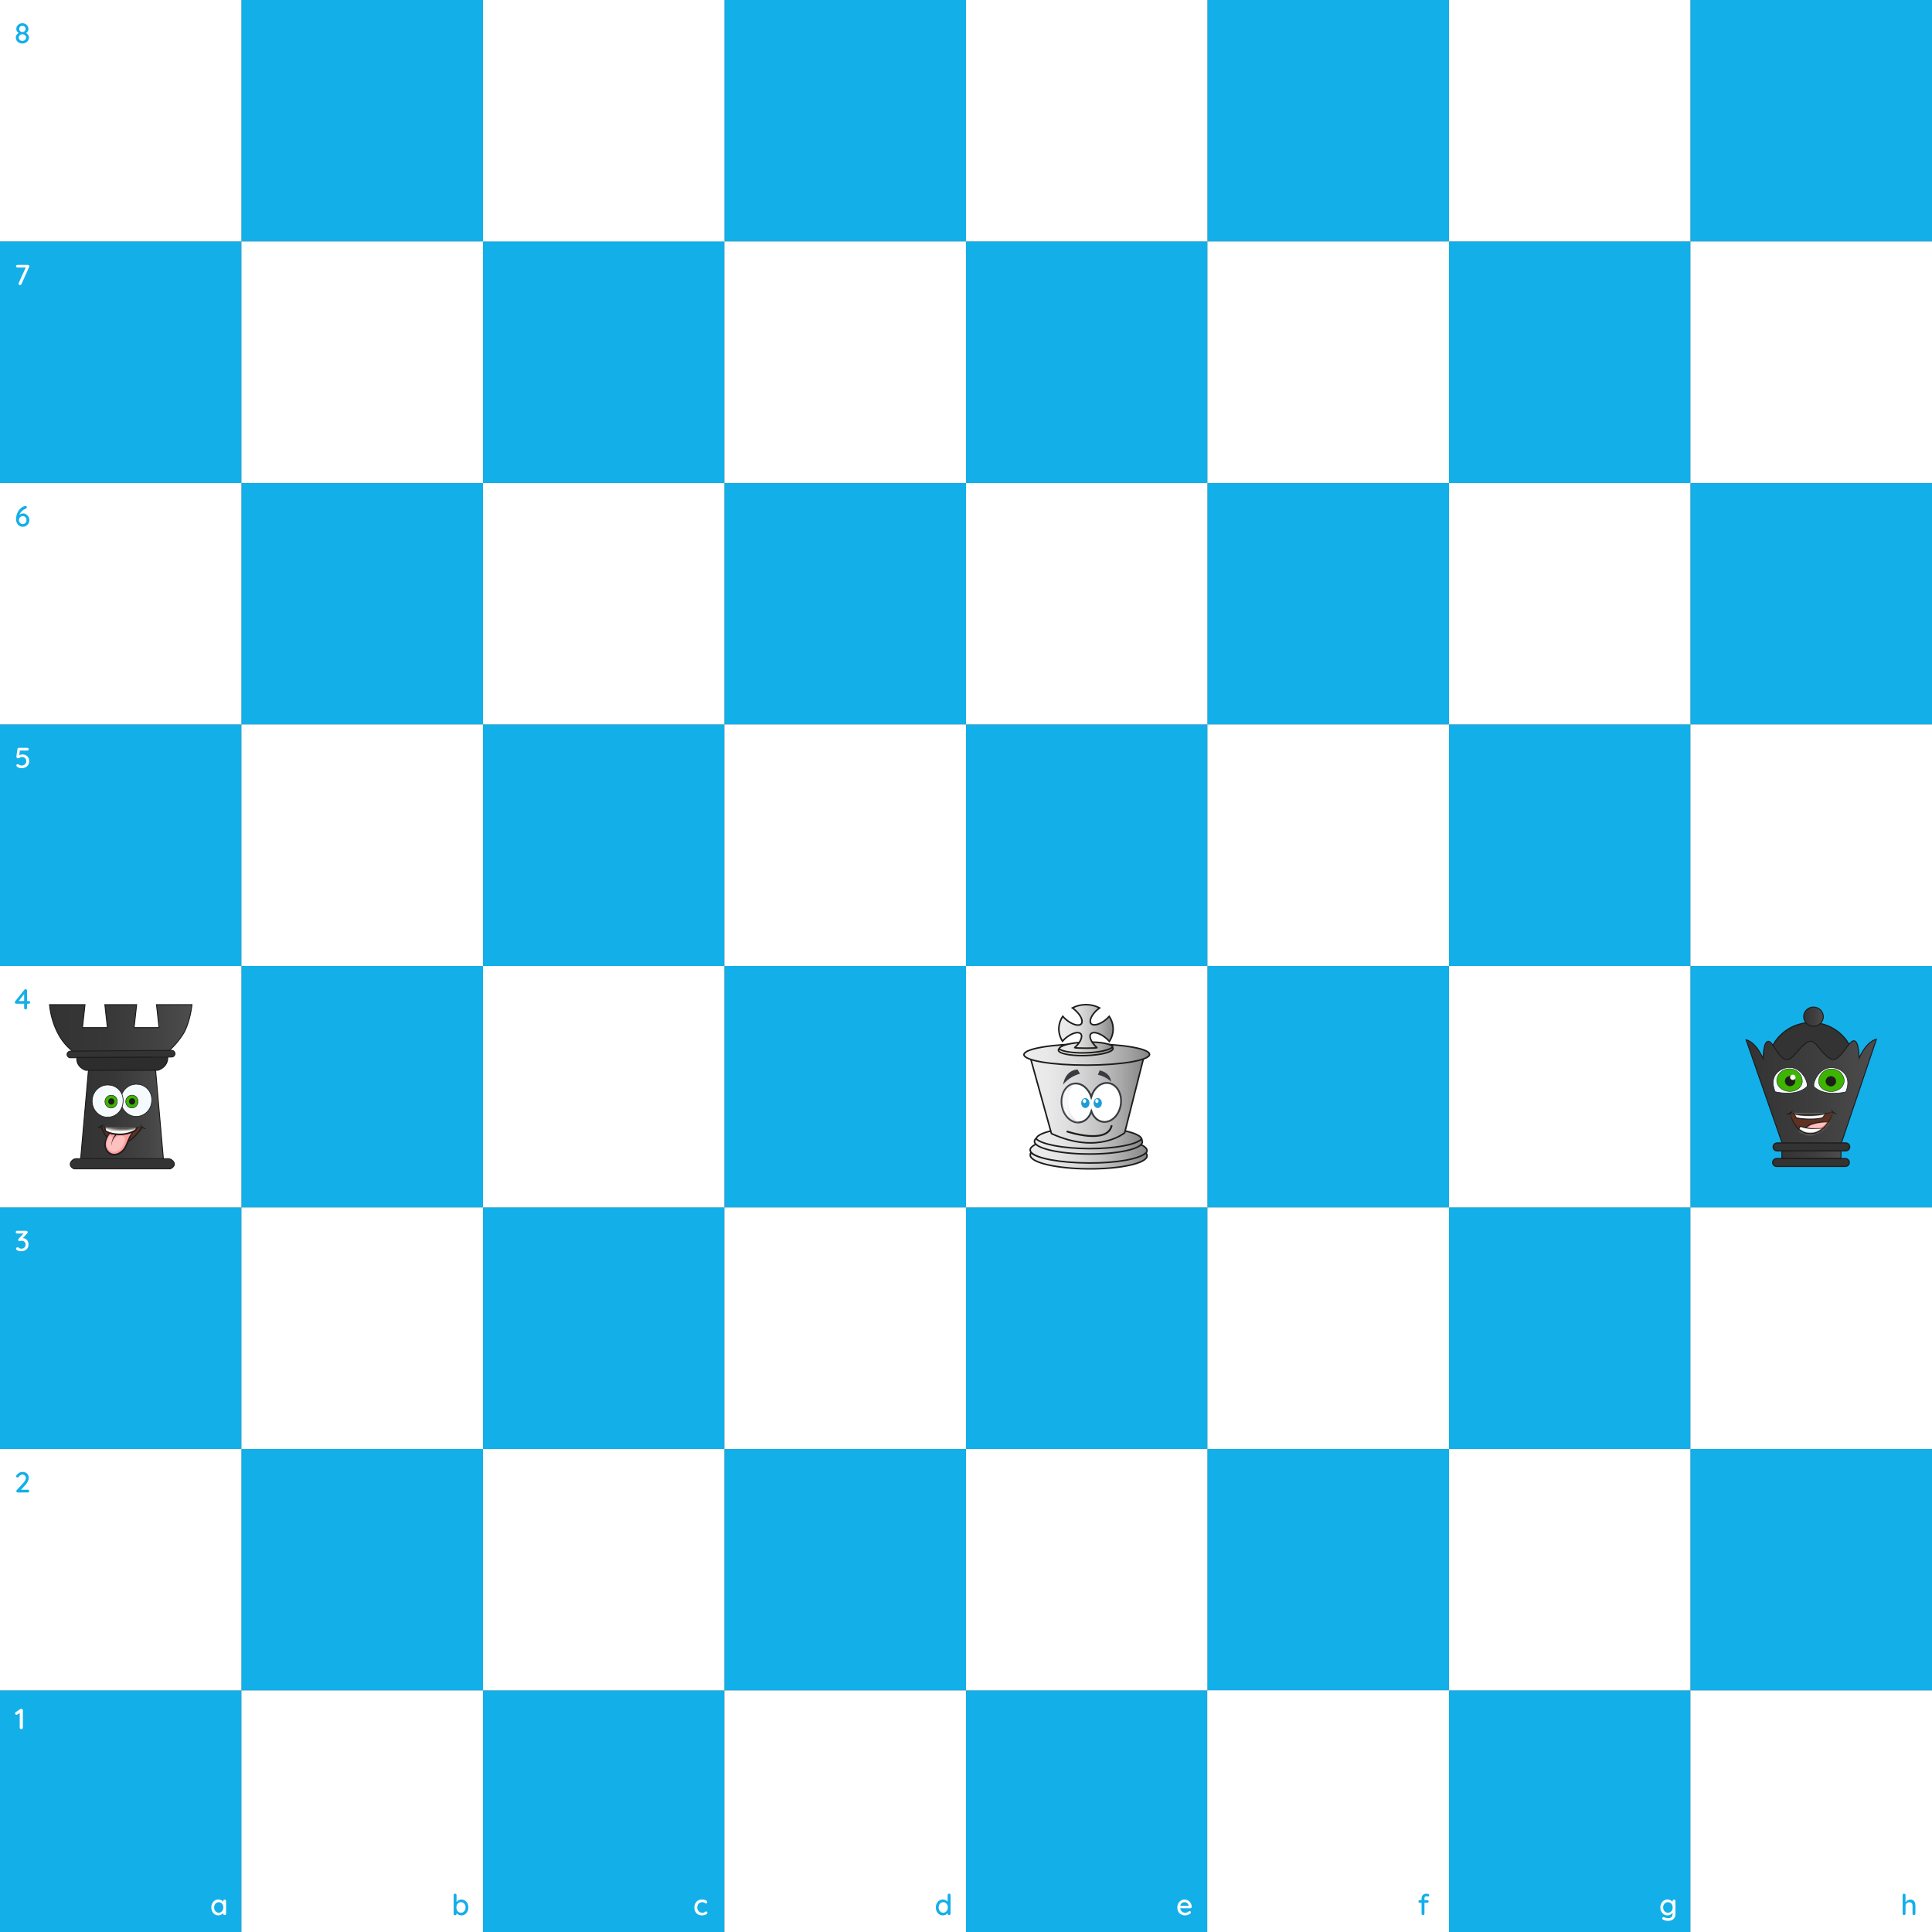
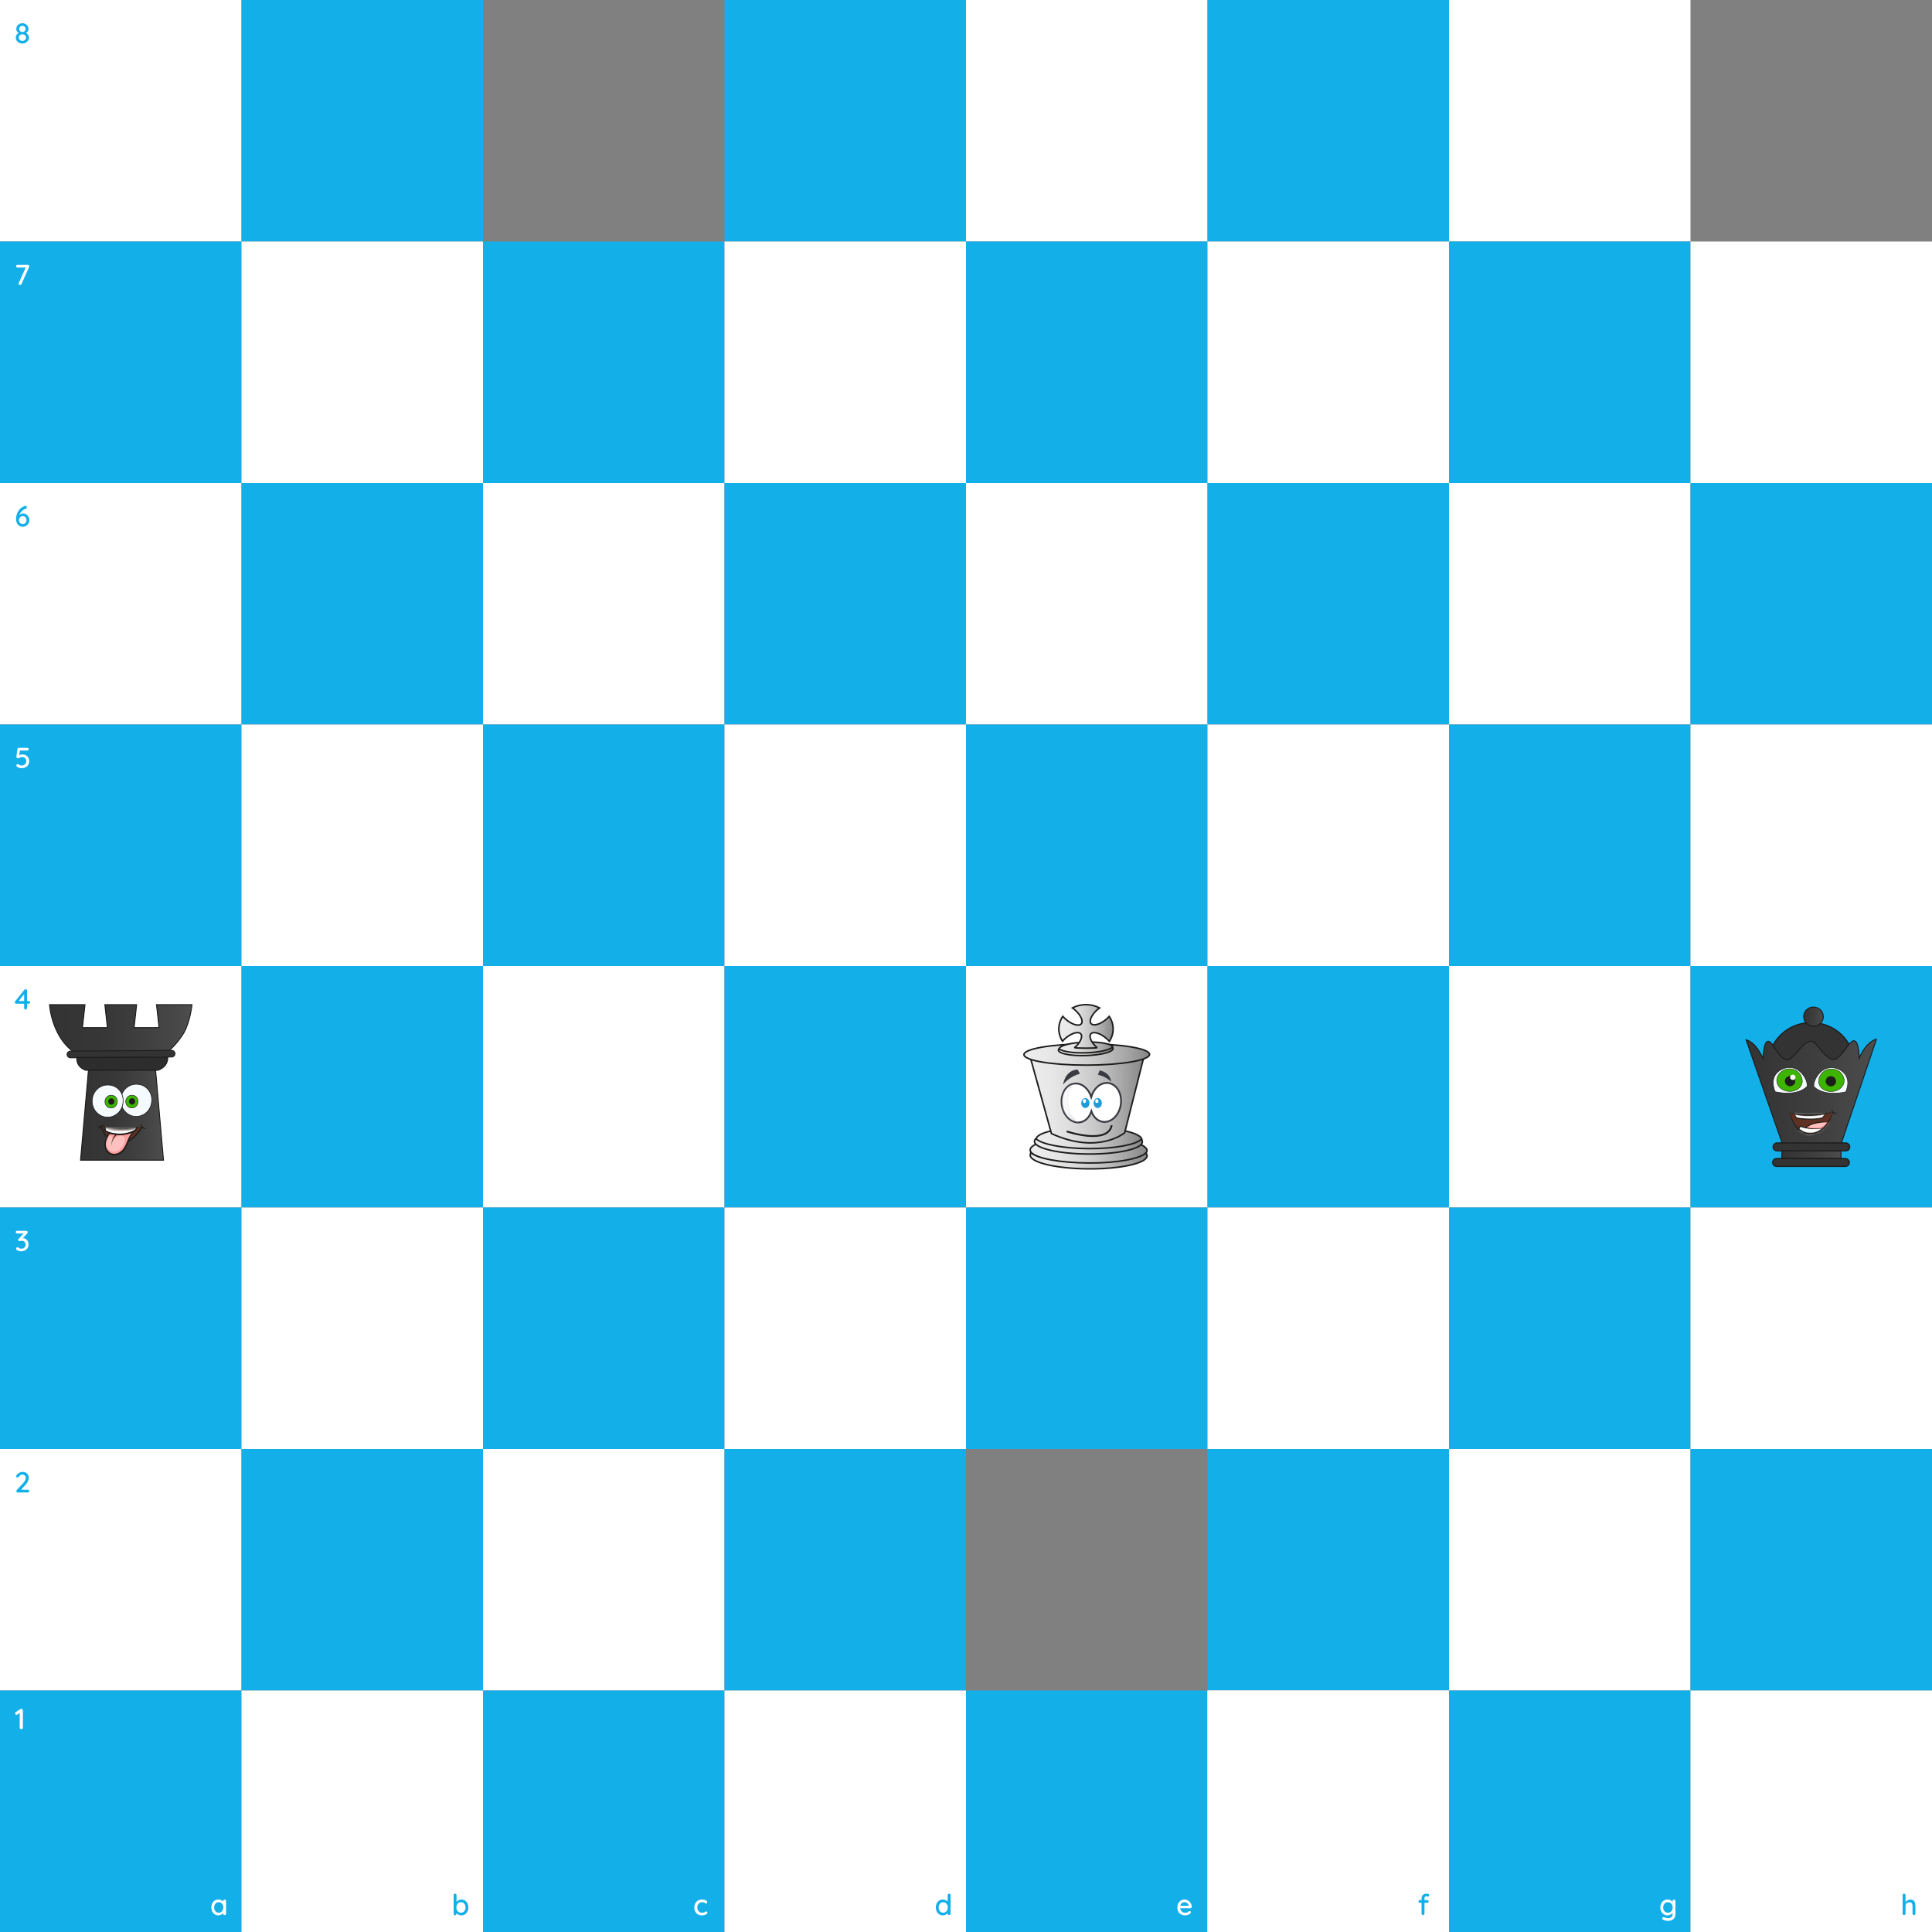
<svg xmlns="http://www.w3.org/2000/svg" width="800" height="800" viewBox="0 0 800 800" fill="none">
  <rect x="0" y="0" width="800" height="800" fill="#808080" stroke="none" />
  <rect width="100" height="100" fill="white" />
  <rect width="100" height="100" transform="translate(100)" fill="#13AFE9" />
  <g clip-path="url(#clip0_2661_4089)">
    <rect width="100" height="100" transform="translate(200)" fill="white" />
    <rect width="100" height="100" transform="translate(200)" fill="white" />
  </g>
  <rect width="100" height="100" transform="translate(300)" fill="#13AFE9" />
  <rect width="100" height="100" transform="translate(400)" fill="white" />
  <rect width="100" height="100" transform="translate(500)" fill="#13AFE9" />
  <rect width="100" height="100" transform="translate(600)" fill="white" />
-   <rect width="100" height="100" transform="translate(700)" fill="#13AFE9" />
  <rect width="100" height="100" transform="translate(0 100)" fill="#13AFE9" />
  <rect width="100" height="100" transform="translate(100 100)" fill="white" />
  <rect width="100" height="100" transform="translate(200 100)" fill="#13AFE9" />
  <rect width="100" height="100" transform="translate(300 100)" fill="white" />
  <rect width="100" height="100" transform="translate(400 100)" fill="#13AFE9" />
  <rect width="100" height="100" transform="translate(500 100)" fill="white" />
  <rect width="100" height="100" transform="translate(600 100)" fill="#13AFE9" />
  <rect width="100" height="100" transform="translate(700 100)" fill="white" />
  <rect width="100" height="100" transform="translate(0 200)" fill="white" />
  <rect width="100" height="100" transform="translate(100 200)" fill="#13AFE9" />
  <rect width="100" height="100" transform="translate(200 200)" fill="white" />
  <rect width="100" height="100" transform="translate(300 200)" fill="#13AFE9" />
  <rect width="100" height="100" transform="translate(400 200)" fill="white" />
  <rect width="100" height="100" transform="translate(500 200)" fill="#13AFE9" />
  <rect width="100" height="100" transform="translate(600 200)" fill="white" />
  <rect width="100" height="100" transform="translate(700 200)" fill="#13AFE9" />
  <rect width="100" height="100" transform="translate(0 300)" fill="#13AFE9" />
  <rect width="100" height="100" transform="translate(100 300)" fill="white" />
  <rect width="100" height="100" transform="translate(200 300)" fill="#13AFE9" />
  <rect width="100" height="100" transform="translate(300 300)" fill="white" />
  <rect width="100" height="100" transform="translate(400 300)" fill="#13AFE9" />
  <rect width="100" height="100" transform="translate(500 300)" fill="white" />
  <rect width="100" height="100" transform="translate(600 300)" fill="#13AFE9" />
  <rect width="100" height="100" transform="translate(700 300)" fill="white" />
  <rect width="100" height="100" transform="translate(0 400)" fill="white" />
  <path d="M68.621 436.266C71.584 433.883 74.126 430.983 76.133 427.694C78.828 422.864 79.5 416 79.5 416H64.796L65.843 425.505H55.534L56.581 416H43.417L44.461 425.505H34.155L35.202 416H20.5C20.874 420.09 22.018 424.064 23.867 427.694C25.616 431.18 28.204 434.133 31.379 436.266H68.621Z" fill="url(#paint0_linear_2661_4089)" stroke="#1A1A1A" stroke-width="0.383" stroke-miterlimit="10" />
  <path d="M33.352 480.404L36.636 442.947H64.415L67.7 480.404H33.352Z" fill="url(#paint1_linear_2661_4089)" stroke="#1A1A1A" stroke-width="0.383" stroke-miterlimit="10" />
-   <path d="M72.176 481.699C71.983 481.138 71.628 480.654 71.16 480.31C70.692 479.967 70.135 479.782 69.562 479.78H31.621C31.059 479.799 30.517 479.997 30.069 480.349C29.621 480.701 29.288 481.189 29.116 481.745C28.794 483.007 30.321 483.977 30.827 484C31.126 484 44.28 484 49.8 484C55.321 484 70.052 484 70.35 484C70.86 483.977 72.495 482.961 72.176 481.699Z" fill="#333333" stroke="#1D1D1B" stroke-width="0.375" stroke-miterlimit="10" />
  <path d="M72.472 436.291C72.451 436.679 72.284 437.043 72.006 437.303C71.728 437.563 71.363 437.699 70.989 437.68L29.26 438.003C28.887 438.028 28.52 437.899 28.239 437.643C27.957 437.387 27.784 437.027 27.758 436.639C27.778 436.251 27.946 435.887 28.224 435.627C28.502 435.367 28.867 435.232 29.24 435.252L70.97 434.929C71.342 434.904 71.709 435.033 71.99 435.289C72.272 435.544 72.444 435.904 72.472 436.292V436.291Z" fill="#333333" stroke="#1D1D1B" stroke-width="0.375" stroke-miterlimit="10" />
  <path d="M31.864 437.835C31.864 437.835 31.067 441.42 35.403 443.174H65.375C65.375 443.174 69.482 442.106 69.482 437.835H31.864Z" fill="#2D2D2D" stroke="#1A1A1A" stroke-width="0.383" stroke-miterlimit="10" />
  <path d="M62.823 455.897C62.771 457.244 62.328 458.544 61.553 459.624C60.777 460.704 59.706 461.515 58.479 461.95C57.252 462.384 55.928 462.422 54.68 462.059C53.432 461.695 52.319 460.947 51.488 459.913C50.656 458.879 50.145 457.607 50.021 456.265C49.898 454.923 50.168 453.573 50.795 452.394C51.423 451.214 52.379 450.26 53.538 449.657C54.697 449.053 56.004 448.829 57.288 449.014C58.898 449.167 60.383 449.977 61.421 451.267C62.458 452.557 62.962 454.222 62.823 455.897Z" fill="#F5FAFF" stroke="#1D1D1B" stroke-width="0.272" stroke-miterlimit="10" />
  <path d="M50.974 456.207C50.922 457.554 50.479 458.853 49.704 459.933C48.928 461.013 47.857 461.823 46.631 462.258C45.404 462.692 44.08 462.73 42.832 462.367C41.585 462.003 40.472 461.255 39.641 460.221C38.809 459.187 38.298 457.916 38.175 456.574C38.051 455.232 38.321 453.883 38.949 452.704C39.576 451.524 40.532 450.57 41.69 449.967C42.849 449.364 44.156 449.139 45.439 449.323C47.049 449.477 48.535 450.287 49.572 451.577C50.609 452.867 51.113 454.531 50.974 456.207Z" fill="#F5FAFF" stroke="#1D1D1B" stroke-width="0.272" stroke-miterlimit="10" />
  <path d="M48.551 456.263C48.531 456.797 48.355 457.313 48.047 457.741C47.74 458.17 47.315 458.492 46.828 458.664C46.342 458.837 45.816 458.852 45.321 458.707C44.826 458.563 44.385 458.266 44.055 457.856C43.725 457.446 43.522 456.941 43.474 456.409C43.425 455.877 43.532 455.341 43.781 454.873C44.03 454.405 44.409 454.027 44.869 453.788C45.329 453.549 45.848 453.46 46.357 453.533C46.995 453.594 47.584 453.915 47.996 454.427C48.407 454.938 48.607 455.598 48.551 456.263Z" fill="#3DB500" stroke="#1D1E1C" stroke-width="0.212" stroke-miterlimit="10" />
  <path d="M47.36 456.161C47.35 456.429 47.262 456.687 47.108 456.901C46.955 457.115 46.742 457.276 46.499 457.362C46.255 457.449 45.993 457.456 45.745 457.384C45.498 457.312 45.277 457.164 45.112 456.959C44.947 456.753 44.846 456.501 44.821 456.235C44.797 455.969 44.85 455.701 44.975 455.467C45.1 455.233 45.289 455.044 45.52 454.924C45.749 454.805 46.009 454.76 46.264 454.797C46.582 454.828 46.877 454.989 47.082 455.244C47.287 455.5 47.387 455.83 47.36 456.161Z" fill="#1D1D1B" />
  <path d="M57.148 456.241C57.127 456.775 56.951 457.29 56.644 457.719C56.337 458.147 55.912 458.468 55.425 458.641C54.939 458.813 54.414 458.828 53.919 458.684C53.425 458.54 52.983 458.244 52.654 457.834C52.324 457.424 52.121 456.92 52.072 456.388C52.023 455.855 52.13 455.32 52.379 454.853C52.627 454.385 53.007 454.007 53.466 453.767C53.925 453.528 54.443 453.439 54.952 453.512C55.591 453.573 56.18 453.894 56.591 454.405C57.003 454.917 57.203 455.577 57.148 456.241Z" fill="#3DB500" stroke="#1D1E1C" stroke-width="0.212" stroke-miterlimit="10" />
  <path d="M55.958 456.134C55.947 456.401 55.859 456.658 55.706 456.873C55.552 457.087 55.339 457.248 55.096 457.334C54.852 457.42 54.59 457.427 54.342 457.355C54.095 457.283 53.874 457.134 53.709 456.929C53.544 456.724 53.443 456.472 53.419 456.205C53.395 455.939 53.448 455.672 53.573 455.438C53.698 455.204 53.887 455.015 54.117 454.895C54.347 454.776 54.606 454.731 54.861 454.768C55.18 454.799 55.475 454.959 55.681 455.215C55.886 455.471 55.986 455.801 55.958 456.134Z" fill="#1D1D1B" />
  <path d="M41.772 466.232C41.772 466.232 41.793 466.302 41.84 466.426C41.893 466.426 41.933 466.426 41.889 466.521C41.933 466.43 41.889 466.426 41.84 466.426C42.281 467.618 44.834 473.93 49.406 473.935C53.85 473.935 58.091 467.853 58.788 466.807C58.852 466.709 58.886 466.655 58.886 466.655C47.139 468.903 41.772 466.232 41.772 466.232Z" fill="#5E3122" />
  <path d="M60.358 467.434C60.32 467.409 60.271 467.378 60.218 467.347C60.164 467.316 60.101 467.275 60.037 467.239C59.973 467.204 59.899 467.162 59.83 467.111C59.76 467.06 59.682 467.016 59.607 466.965C59.532 466.915 59.453 466.857 59.376 466.802C59.337 466.773 59.299 466.745 59.263 466.714C59.227 466.683 59.184 466.659 59.147 466.626C59.074 466.563 58.998 466.505 58.93 466.437C58.863 466.369 58.791 466.306 58.728 466.242C58.665 466.177 58.607 466.109 58.546 466.048C58.484 465.986 58.435 465.924 58.39 465.864C58.346 465.805 58.299 465.751 58.261 465.701L58.157 465.571C58.131 465.534 58.11 465.504 58.095 465.485C58.089 465.474 58.082 465.463 58.074 465.453C58.072 465.502 58.074 465.55 58.08 465.598C58.089 465.643 58.095 465.706 58.108 465.764C58.124 465.836 58.145 465.906 58.172 465.974C58.201 466.057 58.235 466.137 58.275 466.215C58.319 466.302 58.369 466.387 58.424 466.467L58.516 466.595C58.548 466.636 58.584 466.676 58.619 466.717C58.692 466.8 58.77 466.878 58.853 466.949C58.937 467.022 59.025 467.089 59.117 467.151C59.208 467.209 59.305 467.259 59.397 467.308C59.488 467.358 59.586 467.386 59.675 467.416C59.718 467.433 59.762 467.447 59.807 467.456C59.852 467.467 59.894 467.474 59.934 467.483C60.008 467.501 60.082 467.512 60.157 467.517C60.224 467.517 60.283 467.517 60.331 467.517C60.382 467.521 60.432 467.521 60.483 467.517C60.483 467.517 60.439 467.484 60.358 467.434Z" fill="#1D1D1B" />
  <path d="M42.874 465.525C42.866 465.574 42.854 465.621 42.837 465.667C42.821 465.719 42.8 465.77 42.776 465.819C42.746 465.883 42.711 465.944 42.672 466.003C42.627 466.074 42.578 466.142 42.524 466.206C42.399 466.355 42.256 466.485 42.097 466.594C42.013 466.655 41.924 466.71 41.832 466.757C41.74 466.807 41.645 466.851 41.547 466.889C41.452 466.925 41.356 466.956 41.258 466.979L41.186 466.999L41.116 467.01C41.069 467.019 41.022 467.025 40.976 467.032C40.891 467.045 40.806 467.05 40.721 467.048C40.649 467.05 40.578 467.048 40.506 467.041C40.44 467.032 40.385 467.02 40.338 467.013C40.292 467.005 40.257 466.993 40.235 466.988L40.196 466.977L40.23 466.955C40.251 466.944 40.283 466.923 40.322 466.903C40.36 466.882 40.409 466.854 40.464 466.828C40.519 466.802 40.577 466.766 40.64 466.733C40.703 466.701 40.776 466.667 40.847 466.625C40.919 466.583 40.995 466.554 41.068 466.51C41.141 466.466 41.226 466.432 41.301 466.385C41.377 466.337 41.461 466.301 41.538 466.253C41.576 466.231 41.616 466.209 41.657 466.189C41.697 466.168 41.734 466.14 41.773 466.12C41.854 466.079 41.926 466.032 42.003 465.989C42.041 465.971 42.079 465.946 42.113 465.927C42.147 465.907 42.187 465.888 42.216 465.866L42.424 465.758C42.488 465.723 42.547 465.693 42.601 465.665C42.655 465.636 42.705 465.613 42.745 465.591C42.785 465.57 42.818 465.556 42.84 465.544L42.875 465.528" fill="#1D1D1B" />
  <path d="M58.835 466.641C58.823 466.667 58.812 466.696 58.8 466.723C58.831 466.715 58.861 466.707 58.891 466.702L58.835 466.641Z" fill="#1D1D1B" />
  <path d="M41.866 466.427C41.825 466.43 41.784 466.425 41.744 466.412C41.752 466.472 41.763 466.531 41.771 466.59C41.822 466.598 41.875 466.662 41.926 466.698C41.905 466.605 41.884 466.515 41.866 466.427Z" fill="#1D1D1B" />
  <path d="M58.769 466.81C58.774 466.816 58.78 466.821 58.787 466.825V466.81H58.769Z" fill="#1D1D1B" />
  <path d="M58.879 466.825L58.884 466.807H58.792V466.822C58.805 466.829 58.82 466.833 58.835 466.833C58.85 466.834 58.865 466.831 58.879 466.825Z" fill="#1D1D1B" />
  <path d="M58.769 466.81H58.791V466.792C58.783 466.796 58.775 466.803 58.769 466.81Z" fill="#1D1D1B" />
  <path d="M58.885 466.803C58.873 466.793 58.858 466.786 58.842 466.784C58.827 466.781 58.811 466.783 58.796 466.788V466.807H58.888L58.885 466.803Z" fill="#1D1D1B" />
  <path d="M58.871 466.607C58.51 466.645 58.152 466.683 57.794 466.725C57.436 466.767 57.079 466.814 56.722 466.858C56.366 466.903 56.006 466.926 55.647 466.96L55.111 467.013C54.933 467.03 54.755 467.055 54.575 467.063L53.5 467.136L52.964 467.175C52.786 467.186 52.605 467.191 52.427 467.198C52.068 467.209 51.71 467.222 51.352 467.241C50.994 467.261 50.635 467.241 50.277 467.25H49.74L49.205 467.238L48.667 467.224C48.489 467.219 48.309 467.216 48.131 467.201C47.775 467.177 47.416 467.16 47.06 467.139C46.703 467.117 46.348 467.067 45.991 467.037C45.635 467.008 45.282 466.95 44.929 466.899L44.398 466.815L44.133 466.772L43.87 466.719C43.695 466.683 43.517 466.655 43.343 466.611L42.825 466.487C42.653 466.44 42.477 466.398 42.306 466.346L42.052 466.27C41.967 466.24 41.882 466.215 41.797 466.182L41.718 466.15L41.726 466.231L41.75 466.404C41.789 466.417 41.831 466.422 41.872 466.42L41.847 466.312L41.998 466.39L42.244 466.507C42.41 466.58 42.58 466.645 42.75 466.715C42.92 466.785 43.094 466.835 43.268 466.895C43.443 466.955 43.617 467.003 43.793 467.056L44.056 467.13L44.321 467.195L44.854 467.326C45.212 467.397 45.57 467.462 45.931 467.528C46.292 467.594 46.657 467.627 47.015 467.677C47.38 467.709 47.741 467.746 48.107 467.774C48.289 467.79 48.472 467.795 48.653 467.801L49.2 467.821C49.383 467.828 49.564 467.837 49.746 467.841L50.293 467.832C50.658 467.825 51.018 467.825 51.384 467.811C51.75 467.797 52.11 467.769 52.476 467.743C52.656 467.73 52.838 467.721 53.018 467.705L53.559 467.647L54.642 467.522C55.002 467.477 55.358 467.414 55.715 467.355C56.071 467.295 56.429 467.235 56.785 467.172C57.142 467.11 57.492 467.019 57.845 466.937C58.156 466.867 58.476 466.792 58.79 466.715H58.808C58.82 466.688 58.831 466.659 58.843 466.633L58.899 466.695C58.869 466.695 58.839 466.707 58.808 466.715L58.8 466.739C58.802 466.753 58.802 466.767 58.8 466.781C58.815 466.775 58.831 466.774 58.847 466.776C58.862 466.779 58.877 466.786 58.89 466.796C58.904 466.752 58.919 466.706 58.932 466.661L58.963 466.591L58.871 466.607Z" fill="#1D1D1B" />
  <path d="M41.927 466.554C41.927 466.554 43.261 470.269 44.945 471.325C46.475 472.218 48.172 472.755 49.92 472.901C50.774 472.901 51.6 473.935 54.23 471.887C56.021 470.471 57.567 468.747 58.799 466.788" stroke="#1D1D1B" stroke-width="0.531" stroke-miterlimit="10" />
  <path d="M45.49 469.232C44.575 470.159 43.944 471.347 43.676 472.646C43.394 473.614 43.445 474.655 43.821 475.588C44.196 476.521 44.873 477.289 45.735 477.758C47.6 478.697 49.836 477.719 51.115 476.16C52.981 473.895 52.826 471.225 55.296 468.522C52.205 469.931 48.739 470.182 45.49 469.232Z" fill="#FF9C9C" />
  <path d="M45.553 469.463C45.408 469.614 45.274 469.776 45.152 469.947C45.007 470.149 44.874 470.36 44.754 470.578C44.514 471.017 44.314 471.479 44.158 471.957L44.047 472.318L43.952 472.683L43.945 472.707V472.718C43.952 472.691 43.945 472.718 43.945 472.71V472.718L43.936 472.764L43.917 472.86L43.881 473.052L43.845 473.244C43.834 473.306 43.834 473.364 43.828 473.424C43.82 473.543 43.806 473.66 43.802 473.78L43.809 474.145C43.809 474.206 43.814 474.267 43.824 474.327L43.847 474.507C43.86 474.626 43.883 474.745 43.915 474.86C44.025 475.33 44.219 475.773 44.486 476.167L44.59 476.317L44.703 476.455C44.776 476.55 44.854 476.64 44.938 476.724C44.977 476.769 45.019 476.811 45.064 476.85L45.191 476.972L45.328 477.086C45.373 477.125 45.419 477.161 45.466 477.194C45.559 477.265 45.657 477.328 45.754 477.388L45.827 477.428L45.863 477.449L45.882 477.458L45.869 477.452H45.875H45.887L46.06 477.527C46.118 477.551 46.177 477.579 46.232 477.6L46.387 477.645C46.44 477.66 46.491 477.677 46.545 477.691L46.713 477.723C47.168 477.803 47.633 477.793 48.084 477.695C48.545 477.594 48.988 477.422 49.4 477.184C49.814 476.947 50.197 476.654 50.54 476.314C50.629 476.232 50.708 476.142 50.788 476.051L50.847 475.983L50.877 475.951C50.886 475.94 50.871 475.958 50.877 475.951L50.886 475.941L50.899 475.922L51.017 475.77L51.135 475.616C51.175 475.568 51.212 475.517 51.245 475.463L51.444 475.162C51.706 474.736 51.938 474.29 52.139 473.829C52.346 473.362 52.532 472.883 52.726 472.399C52.919 471.916 53.125 471.429 53.359 470.957C53.418 470.838 53.483 470.723 53.545 470.606C53.608 470.49 53.669 470.373 53.738 470.261L53.946 469.922C54.016 469.814 54.093 469.707 54.166 469.593C54.307 469.371 54.477 469.17 54.638 468.96C54.717 468.853 54.81 468.763 54.895 468.664L55.156 468.372L55.39 468.695C55.188 468.794 54.999 468.881 54.797 468.959C54.596 469.038 54.399 469.112 54.199 469.186C53.998 469.259 53.795 469.321 53.591 469.381C53.387 469.441 53.185 469.501 52.977 469.549C52.77 469.598 52.563 469.651 52.355 469.69L51.734 469.807L51.104 469.893C51.001 469.909 50.897 469.918 50.794 469.926L50.475 469.951L50.164 469.977L49.853 469.984C49.641 469.984 49.428 470 49.218 469.993L48.582 469.969C48.374 469.969 48.159 469.932 47.95 469.914L47.632 469.879C47.528 469.87 47.424 469.856 47.321 469.836L46.693 469.728C46.486 469.697 46.279 469.638 46.071 469.585L45.553 469.463ZM45.44 469.006L46.144 469.189C46.342 469.246 46.544 469.292 46.747 469.327L47.354 469.435C47.456 469.455 47.557 469.469 47.66 469.477L47.971 469.51C48.178 469.53 48.386 469.562 48.587 469.564L49.209 469.588C49.416 469.594 49.623 469.583 49.831 469.579L50.142 469.573L50.453 469.548L50.763 469.523C50.867 469.515 50.971 469.507 51.074 469.491L51.688 469.408L52.294 469.294C52.502 469.255 52.698 469.201 52.901 469.156C53.104 469.11 53.299 469.048 53.498 468.993C53.697 468.938 53.893 468.867 54.089 468.803C54.285 468.739 54.477 468.663 54.668 468.587C54.859 468.512 55.05 468.424 55.227 468.338L56.113 467.907L55.461 468.67L55.222 468.963C55.145 469.062 55.059 469.153 54.989 469.259C54.844 469.465 54.688 469.662 54.558 469.879C54.494 469.987 54.422 470.089 54.36 470.203L54.176 470.533C54.11 470.641 54.054 470.756 53.999 470.869C53.944 470.982 53.886 471.096 53.834 471.211C53.626 471.674 53.432 472.148 53.248 472.629C53.063 473.11 52.886 473.6 52.683 474.091C52.481 474.586 52.243 475.064 51.973 475.523L51.75 475.869C51.712 475.929 51.674 475.977 51.635 476.029L51.517 476.185L51.402 476.338L51.388 476.358L51.382 476.367L51.37 476.381V476.386L51.338 476.424L51.27 476.502C51.181 476.603 51.092 476.706 50.996 476.799C50.617 477.185 50.19 477.517 49.726 477.784C49.259 478.055 48.757 478.251 48.234 478.367C47.703 478.487 47.154 478.499 46.618 478.402L46.411 478.362C46.344 478.346 46.273 478.321 46.204 478.302L45.996 478.236C45.932 478.213 45.88 478.186 45.82 478.161L45.646 478.086L45.61 478.069L45.586 478.055L45.539 478.029L45.444 477.978C45.327 477.904 45.209 477.828 45.102 477.744C44.665 477.416 44.286 477.011 43.983 476.547C43.675 476.083 43.457 475.562 43.339 475.012C43.306 474.877 43.282 474.738 43.27 474.598L43.25 474.391C43.241 474.32 43.236 474.248 43.235 474.176V473.759C43.242 473.62 43.263 473.477 43.278 473.337C43.286 473.268 43.292 473.194 43.304 473.128L43.344 472.937L43.386 472.746L43.405 472.65L43.416 472.602L43.422 472.576V472.564L43.428 472.541L43.539 472.154L43.669 471.773C43.851 471.268 44.082 470.784 44.359 470.328C44.498 470.099 44.649 469.879 44.812 469.669C44.978 469.454 45.164 469.256 45.367 469.078L45.44 469.006Z" fill="#1D1D1B" />
  <path d="M46.604 472.151C46.628 471.85 46.594 471.548 46.503 471.261C46.413 470.974 46.268 470.709 46.078 470.481C46.005 470.38 45.91 470.3 45.8 470.246C45.691 470.192 45.571 470.166 45.45 470.17C45.45 470.17 43.731 472.53 44.228 474.39C44.35 475.057 44.676 475.666 45.156 476.127C45.636 476.587 46.246 476.875 46.896 476.947C47.811 476.932 48.702 476.639 49.46 476.105C50.217 475.57 50.809 474.817 51.161 473.938C52.289 471.47 51.479 470.53 50.857 470.352C48.924 469.8 47.066 471.547 46.608 472.151" fill="#FFC0C0" />
  <path d="M48.322 469.937L48.279 469.976C48.255 469.999 48.216 470.035 48.166 470.084C48.117 470.132 48.063 470.192 47.99 470.267C47.918 470.343 47.848 470.422 47.773 470.517C47.733 470.564 47.693 470.612 47.65 470.663C47.608 470.714 47.568 470.771 47.526 470.826C47.439 470.934 47.36 471.062 47.271 471.187C47.182 471.312 47.101 471.449 47.02 471.591C46.939 471.732 46.858 471.875 46.791 472.022C46.755 472.096 46.72 472.172 46.687 472.246C46.654 472.321 46.624 472.399 46.594 472.475C46.564 472.55 46.533 472.627 46.507 472.702C46.481 472.778 46.458 472.854 46.436 472.93C46.415 473.005 46.39 473.078 46.369 473.151C46.348 473.224 46.337 473.297 46.32 473.367C46.304 473.437 46.29 473.506 46.276 473.573C46.261 473.64 46.258 473.705 46.248 473.767C46.231 473.891 46.216 474.007 46.205 474.11C46.195 474.212 46.197 474.303 46.195 474.377C46.189 474.525 46.187 474.611 46.187 474.611C46.187 474.611 46.187 474.525 46.175 474.377C46.175 474.302 46.167 474.212 46.161 474.108C46.154 474.003 46.169 473.892 46.173 473.758C46.173 473.696 46.173 473.627 46.184 473.559C46.194 473.491 46.201 473.418 46.211 473.343C46.222 473.267 46.231 473.194 46.239 473.118C46.248 473.041 46.273 472.964 46.288 472.886C46.304 472.807 46.322 472.726 46.341 472.645C46.36 472.564 46.386 472.485 46.41 472.404C46.433 472.323 46.454 472.24 46.483 472.158C46.512 472.076 46.543 471.998 46.572 471.916C46.628 471.752 46.703 471.598 46.77 471.442C46.838 471.285 46.917 471.141 46.991 470.997C47.065 470.854 47.144 470.718 47.225 470.595C47.266 470.533 47.305 470.472 47.341 470.413C47.377 470.354 47.418 470.305 47.454 470.247C47.525 470.139 47.6 470.046 47.662 469.961C47.723 469.876 47.784 469.805 47.834 469.745C47.883 469.686 47.921 469.638 47.952 469.608L47.992 469.562L48.322 469.937Z" fill="#1D1D1B" />
  <mask id="mask0_2661_4089" style="mask-type:luminance" maskUnits="userSpaceOnUse" x="41" y="466" width="18" height="9">
    <path d="M41.241 466.367C41.241 466.367 43.308 474.743 48.926 474.665C54.544 474.588 58.097 466.652 58.097 466.652C50.746 469.226 41.241 466.367 41.241 466.367Z" fill="white" />
  </mask>
  <g mask="url(#mask0_2661_4089)">
    <path d="M43.251 465.9C43.251 465.9 43.525 468.034 43.59 468.218C43.59 468.218 44.996 469.504 49.06 469.71C51.538 469.817 53.997 469.218 56.171 467.977L56.857 466.59L43.251 465.9Z" fill="#E0E0E0" />
    <path d="M43.251 465.9C43.251 465.9 43.525 468.034 43.59 468.218C43.59 468.218 44.996 469.504 49.06 469.71C51.538 469.817 53.997 469.218 56.171 467.977L56.857 466.59L43.251 465.9Z" stroke="#1D1D1B" stroke-width="0.606" stroke-miterlimit="10" />
  </g>
  <path d="M43.965 467.487L43.997 467.967C45.36 468.694 46.858 469.106 48.388 469.173C50.744 469.357 53.108 468.944 55.278 467.969L55.381 467.754C53.06 468.343 50.666 468.561 48.282 468.401C46.802 468.352 45.34 468.042 43.96 467.483" fill="white" />
  <rect width="100" height="100" transform="translate(100 400)" fill="#13AFE9" />
  <rect width="100" height="100" transform="translate(200 400)" fill="white" />
  <rect width="100" height="100" transform="translate(300 400)" fill="#13AFE9" />
  <rect width="100" height="100" transform="translate(400 400)" fill="white" />
  <path d="M474.954 476.444C474.93 479.496 464.082 481.913 450.728 481.834C437.375 481.756 426.558 479.216 426.582 476.163C426.607 473.11 437.451 470.694 450.812 470.774C464.173 470.853 474.974 473.391 474.954 476.444Z" fill="url(#paint2_linear_2661_4089)" stroke="#1D1E1C" stroke-width="0.641" stroke-miterlimit="10" />
  <path d="M472.82 471.96C472.8 474.702 462.983 476.867 450.899 476.796C438.814 476.726 429.039 474.447 429.058 471.707C429.076 468.966 438.89 466.792 450.979 466.864C463.069 466.935 472.835 469.215 472.82 471.96Z" fill="url(#paint3_linear_2661_4089)" stroke="#1D1E1C" stroke-width="0.641" stroke-miterlimit="10" />
  <path d="M450.871 481.574C439.261 481.508 429.179 479.718 426.856 477.208C426.686 477.561 426.604 477.942 426.618 478.326C426.59 481.383 437.405 483.919 450.761 483.998C464.117 484.077 474.964 481.66 474.988 478.606C474.973 478.174 474.786 477.76 474.461 477.435C471.948 479.87 462.337 481.641 450.871 481.574Z" fill="url(#paint4_linear_2661_4089)" stroke="#1D1E1C" stroke-width="0.641" stroke-miterlimit="10" />
  <path d="M450.749 475.62C440.029 475.556 431.086 473.777 428.945 471.46C428.587 471.768 428.376 472.183 428.354 472.623C428.331 475.444 438.313 477.788 450.647 477.858C462.981 477.928 472.998 475.701 473.016 472.879C473.004 472.48 472.83 472.097 472.526 471.801C470.213 474.045 461.336 475.679 450.749 475.62Z" fill="url(#paint5_linear_2661_4089)" stroke="#1D1E1C" stroke-width="0.641" stroke-miterlimit="10" />
  <path d="M473.793 437.078L465.706 469.057C465.706 469.057 454.788 478.256 435.385 469.397L425.96 435.455C425.96 435.455 446.365 446.117 473.793 437.078Z" fill="url(#paint6_linear_2661_4089)" stroke="#1D1E1C" stroke-width="0.641" stroke-miterlimit="10" />
  <path d="M476 436.598C476 439.025 464.369 441.018 450.011 441.049C435.653 441.08 424.011 439.132 424 436.703C423.989 434.275 435.624 432.285 449.992 432.257C464.36 432.229 475.992 434.17 476 436.598Z" fill="url(#paint7_linear_2661_4089)" stroke="#1D1E1C" stroke-width="0.641" stroke-miterlimit="10" />
  <path d="M460.777 433.693C460.833 435.084 455.914 436.361 449.788 436.549C443.662 436.737 438.648 435.76 438.599 434.369C438.55 432.977 443.466 431.702 449.589 431.513C455.713 431.323 460.722 432.302 460.777 433.693Z" fill="url(#paint8_linear_2661_4089)" stroke="#1D1E1C" stroke-width="0.641" stroke-miterlimit="10" />
  <path d="M449.679 435.954C444.245 436.117 439.673 435.384 438.532 434.249C438.359 434.41 438.262 434.623 438.259 434.844C438.319 436.276 443.432 437.281 449.678 437.088C455.924 436.894 460.956 435.582 460.894 434.152C460.876 433.951 460.78 433.761 460.621 433.615C459.508 434.798 455.047 435.793 449.679 435.954Z" fill="url(#paint9_linear_2661_4089)" stroke="#1D1E1C" stroke-width="0.641" stroke-miterlimit="10" />
  <path fill-rule="evenodd" clip-rule="evenodd" d="M458.355 421.824C455.908 424.021 453.02 424.975 451.896 423.966C450.772 422.956 451.84 420.366 454.279 418.18C454.604 417.887 454.948 417.61 455.309 417.349C453.605 416.466 451.662 416 449.683 416C447.704 416 445.761 416.466 444.057 417.349C444.47 417.636 444.861 417.947 445.226 418.28C447.662 420.472 448.737 423.066 447.612 424.074C446.486 425.082 443.597 424.119 441.153 421.937C440.766 421.593 440.405 421.228 440.073 420.843C439.027 422.396 438.466 424.162 438.444 425.965C438.422 427.769 438.941 429.545 439.949 431.117C440.255 430.786 440.589 430.446 440.957 430.118C443.395 427.932 446.285 426.973 447.417 427.985C448.549 428.998 447.471 431.588 445.028 433.777C444.654 434.104 454.596 434.134 454.196 433.769C451.754 431.58 450.689 428.992 451.809 427.985C452.93 426.978 455.826 427.931 458.267 430.118C458.661 430.461 459.025 430.829 459.357 431.219C460.393 429.645 460.934 427.859 460.926 426.042C460.918 424.225 460.361 422.442 459.313 420.875C459.017 421.209 458.697 421.526 458.355 421.824Z" fill="url(#paint10_linear_2661_4089)" stroke="#1D1E1C" stroke-width="0.641" stroke-miterlimit="10" />
  <path d="M441.695 468.479C441.695 468.479 458.683 474.24 460.342 465.944" stroke="#1D1E1C" stroke-width="0.75" stroke-miterlimit="10" />
  <g opacity="0.3">
    <path d="M460.588 460.663C462.16 456.683 462.172 451.748 458.979 448.533C462.31 449.022 464.582 452.782 464.088 457.107C463.597 461.376 460.588 464.642 457.257 464.62C458.774 463.607 459.93 462.233 460.588 460.663Z" fill="url(#paint11_linear_2661_4089)" />
  </g>
  <path d="M458.745 448.441C455.721 448.173 452.891 450.658 451.851 454.213C450.76 450.78 447.987 448.412 445.027 448.667C441.541 448.974 439.122 452.831 439.63 457.28C440.138 461.729 443.382 465.081 446.869 464.774C449.245 464.565 451.126 462.709 451.923 460.144C452.757 462.593 454.594 464.348 456.899 464.55C460.388 464.856 463.628 461.499 464.138 457.05C464.648 452.601 462.229 448.75 458.745 448.441Z" fill="white" stroke="#393B41" stroke-width="0.752" stroke-miterlimit="10" />
  <g opacity="0.3">
    <path d="M443.375 460.834C441.804 456.854 441.79 451.923 444.985 448.702C441.654 449.193 439.19 452.955 439.683 457.277C440.17 461.55 443.375 464.813 446.702 464.797C445.187 463.78 444.033 462.405 443.375 460.834Z" fill="url(#paint12_linear_2661_4089)" />
  </g>
  <path d="M446.189 442.855L447.19 444.61C444.372 445.391 441.924 446.962 440.224 449.082C440.224 449.082 440.843 443.263 446.189 442.855Z" fill="#393B41" />
  <path d="M455.358 443.219L454.617 445.038C456.721 445.494 458.621 446.491 460.075 447.9C460.075 447.9 460.104 444.357 455.358 443.219Z" fill="#393B41" />
  <path d="M451.127 456.748C451.127 457.89 450.365 458.813 449.42 458.813C448.475 458.813 447.711 457.89 447.711 456.748C447.711 455.605 448.476 454.69 449.42 454.69C450.364 454.69 451.127 455.61 451.127 456.748Z" fill="#1D9CD8" />
  <path d="M449.741 455.927C449.741 456.383 449.435 456.748 449.067 456.748C448.699 456.748 448.385 456.383 448.385 455.927C448.385 455.472 448.691 455.105 449.067 455.105C449.443 455.105 449.741 455.474 449.741 455.927Z" fill="white" />
  <path d="M456.25 456.748C456.25 457.89 455.488 458.813 454.546 458.813C453.603 458.813 452.843 457.89 452.843 456.748C452.843 455.605 453.604 454.69 454.546 454.69C455.487 454.69 456.25 455.61 456.25 456.748Z" fill="#1D9CD8" />
  <path d="M454.873 455.927C454.873 456.383 454.567 456.748 454.192 456.748C453.817 456.748 453.513 456.383 453.513 455.927C453.513 455.472 453.819 455.105 454.192 455.105C454.565 455.105 454.873 455.474 454.873 455.927Z" fill="white" />
  <rect width="100" height="100" transform="translate(500 400)" fill="#13AFE9" />
  <rect width="100" height="100" transform="translate(600 400)" fill="white" />
  <rect width="100" height="100" transform="translate(700 400)" fill="#13AFE9" />
  <path d="M767.897 440.925C767.897 444.387 766.847 447.772 764.881 450.651C762.914 453.53 760.119 455.774 756.849 457.099C753.579 458.424 749.981 458.771 746.51 458.096C743.038 457.42 739.85 455.753 737.347 453.304C734.844 450.856 733.14 447.736 732.449 444.34C731.759 440.944 732.113 437.424 733.468 434.225C734.822 431.026 737.116 428.292 740.059 426.368C743.002 424.445 746.462 423.418 750.001 423.418C752.351 423.418 754.678 423.871 756.85 424.75C759.021 425.63 760.994 426.92 762.655 428.545C764.317 430.171 765.635 432.101 766.535 434.225C767.434 436.349 767.897 438.626 767.897 440.925Z" fill="#333333" stroke="#1D1D1B" stroke-width="0.486" stroke-miterlimit="10" />
  <path d="M777 430.328C777 430.328 773.145 430.773 769.833 438.11C769.833 438.11 769.833 430.949 767.629 430.949C765.425 430.949 762.41 438.959 758.836 438.73C757.224 438.429 755.574 436.65 754.025 434.912C752.51 432.993 751.125 431.081 749.814 431.126C746.488 431.24 742.793 438.598 740.058 438.857C736.465 438.64 734.214 431.17 732.219 431.17C730.051 431.17 730.051 438.336 730.051 438.336C726.796 430.998 723 430.555 723 430.555L738.184 474.072H762.225L777 430.328Z" fill="url(#paint13_linear_2661_4089)" stroke="#1A1A1A" stroke-width="0.383" stroke-miterlimit="10" />
  <path d="M754.992 420.98C754.991 421.766 754.752 422.535 754.305 423.188C753.858 423.842 753.223 424.351 752.481 424.652C751.738 424.953 750.92 425.031 750.132 424.877C749.344 424.724 748.62 424.345 748.051 423.788C747.483 423.232 747.096 422.524 746.939 421.752C746.783 420.981 746.863 420.182 747.171 419.455C747.478 418.728 747.999 418.107 748.668 417.67C749.336 417.234 750.122 417 750.926 417C751.46 417 751.989 417.103 752.482 417.303C752.976 417.503 753.424 417.796 753.802 418.165C754.179 418.535 754.479 418.974 754.683 419.457C754.887 419.94 754.992 420.457 754.992 420.98Z" fill="url(#paint14_linear_2661_4089)" stroke="#1A1A1A" stroke-width="0.383" stroke-miterlimit="10" />
  <path d="M762.315 476.547H737.824V479.73H762.315V476.547Z" fill="url(#paint15_linear_2661_4089)" stroke="#1A1A1A" stroke-width="0.383" stroke-miterlimit="10" />
  <path d="M765.929 474.91C765.929 475.125 765.887 475.338 765.803 475.536C765.719 475.735 765.596 475.915 765.441 476.067C765.286 476.219 765.102 476.339 764.899 476.422C764.697 476.504 764.479 476.546 764.26 476.546H735.879C735.66 476.546 735.442 476.504 735.239 476.422C735.037 476.339 734.852 476.219 734.697 476.067C734.542 475.915 734.419 475.735 734.335 475.536C734.251 475.338 734.208 475.125 734.208 474.91C734.208 474.477 734.384 474.061 734.698 473.755C735.011 473.448 735.436 473.276 735.879 473.276H764.259C764.478 473.276 764.695 473.319 764.898 473.401C765.1 473.483 765.285 473.603 765.44 473.755C765.595 473.907 765.718 474.087 765.801 474.285C765.885 474.483 765.928 474.696 765.928 474.91H765.929Z" fill="#333333" stroke="#1D1D1B" stroke-width="0.486" stroke-miterlimit="10" />
  <path d="M765.748 481.367C765.748 481.8 765.572 482.216 765.258 482.522C764.945 482.828 764.52 483 764.077 483H735.699C735.479 483 735.262 482.958 735.059 482.876C734.857 482.794 734.672 482.674 734.517 482.522C734.362 482.371 734.239 482.19 734.155 481.992C734.071 481.794 734.027 481.582 734.027 481.367C734.027 481.152 734.07 480.939 734.154 480.741C734.238 480.542 734.361 480.362 734.516 480.21C734.671 480.058 734.856 479.937 735.058 479.855C735.261 479.773 735.479 479.731 735.699 479.731H764.076C764.296 479.731 764.513 479.773 764.716 479.855C764.919 479.938 765.103 480.058 765.259 480.21C765.414 480.362 765.537 480.542 765.621 480.741C765.705 480.939 765.749 481.152 765.748 481.367Z" fill="#333333" stroke="#1D1D1B" stroke-width="0.486" stroke-miterlimit="10" />
  <path d="M735.04 452.057C735.04 452.057 743.334 454.274 748.086 450.077C749.182 449.11 746.304 441.233 740.033 442.088C737.448 442.44 732.213 445.058 735.04 452.057Z" fill="#F5FAFF" stroke="#1D1D1B" stroke-width="0.236" stroke-miterlimit="10" />
  <path d="M746.299 447.959C746.001 450.611 743.373 452.216 740.454 451.903C737.534 451.59 735.442 449.477 735.738 446.824C735.983 445.531 736.719 444.377 737.798 443.592C738.877 442.808 740.219 442.451 741.555 442.594C742.892 442.738 744.123 443.37 745.003 444.364C745.883 445.359 746.346 446.642 746.299 447.956V447.959Z" fill="#3DB500" stroke="#1D1E1C" stroke-width="0.182" stroke-miterlimit="10" />
  <path d="M743.268 447.987C743.204 448.381 743.021 448.748 742.744 449.041C742.466 449.334 742.106 449.54 741.709 449.633C741.312 449.726 740.896 449.701 740.513 449.563C740.13 449.424 739.798 449.178 739.558 448.854C739.319 448.531 739.182 448.146 739.167 447.746C739.151 447.347 739.256 446.953 739.47 446.612C739.684 446.272 739.996 446.001 740.366 445.834C740.737 445.667 741.15 445.612 741.554 445.674C741.821 445.716 742.078 445.809 742.309 445.948C742.541 446.086 742.741 446.268 742.901 446.483C743.06 446.698 743.174 446.941 743.237 447.199C743.3 447.457 743.311 447.725 743.268 447.987Z" fill="#1D1E1C" stroke="#1D1E1C" stroke-width="0.182" stroke-miterlimit="10" />
  <path d="M743.48 446.261C743.445 446.475 743.346 446.675 743.195 446.835C743.044 446.995 742.849 447.107 742.632 447.158C742.416 447.209 742.19 447.196 741.981 447.12C741.773 447.045 741.592 446.911 741.461 446.735C741.33 446.56 741.256 446.35 741.247 446.133C741.238 445.915 741.295 445.7 741.411 445.515C741.527 445.329 741.697 445.182 741.899 445.091C742.101 445 742.325 444.969 742.545 445.003C742.691 445.025 742.831 445.076 742.957 445.151C743.083 445.226 743.192 445.325 743.279 445.442C743.366 445.559 743.428 445.691 743.463 445.832C743.497 445.972 743.503 446.118 743.48 446.261Z" fill="white" />
  <path d="M764.32 452.116C764.32 452.116 756.024 454.331 751.273 450.136C750.178 449.167 753.056 441.291 759.326 442.145C761.909 442.498 767.143 445.118 764.32 452.116Z" fill="#F5FAFF" stroke="#1D1D1B" stroke-width="0.236" stroke-miterlimit="10" />
  <path d="M753.059 448.017C753.356 450.67 755.983 452.272 758.9 451.959C761.818 451.646 763.912 449.534 763.623 446.881C763.378 445.588 762.642 444.433 761.563 443.649C760.484 442.864 759.142 442.508 757.806 442.651C756.469 442.794 755.238 443.426 754.358 444.421C753.478 445.415 753.015 446.698 753.062 448.013L753.059 448.017Z" fill="#3DB500" stroke="#1D1E1C" stroke-width="0.182" stroke-miterlimit="10" />
  <path d="M756.086 448.049C756.15 448.444 756.333 448.811 756.61 449.104C756.888 449.397 757.248 449.603 757.645 449.696C758.042 449.789 758.459 449.765 758.842 449.626C759.225 449.488 759.557 449.241 759.797 448.918C760.037 448.594 760.174 448.209 760.19 447.81C760.205 447.41 760.1 447.015 759.887 446.675C759.673 446.334 759.361 446.063 758.99 445.896C758.619 445.729 758.206 445.673 757.803 445.735C757.535 445.777 757.278 445.87 757.046 446.009C756.815 446.148 756.614 446.33 756.455 446.544C756.295 446.759 756.181 447.003 756.117 447.261C756.054 447.519 756.044 447.787 756.086 448.049Z" fill="#1D1E1C" stroke="#1D1E1C" stroke-width="0.182" stroke-miterlimit="10" />
  <path d="M741.176 460.725C741.176 460.725 746.875 463.156 759.063 460.525C759.063 460.525 756.336 469.445 749.567 469.435C742.797 469.426 741.176 460.725 741.176 460.725Z" fill="#5E3122" />
  <mask id="mask1_2661_4089" style="mask-type:luminance" maskUnits="userSpaceOnUse" x="741" y="460" width="19" height="10">
    <path d="M741.18 460.725C741.18 460.725 742.799 469.427 749.57 469.436C756.342 469.446 759.067 460.526 759.067 460.526C746.879 463.156 741.18 460.726 741.18 460.726" fill="white" />
  </mask>
  <g mask="url(#mask1_2661_4089)">
    <path d="M742.885 460.655C743.051 461.465 743.38 462.234 743.853 462.918C743.853 462.918 749.808 464.088 754.686 462.848C755.194 462.227 755.638 461.558 756.011 460.851C756.225 460.244 742.884 460.652 742.884 460.652" fill="#E0E0E0" />
    <path d="M742.955 460.7C743.079 461.071 743.225 461.434 743.393 461.789C743.436 461.883 743.484 461.971 743.531 462.061C743.555 462.105 743.582 462.149 743.607 462.193C743.632 462.237 743.658 462.279 743.686 462.322C743.714 462.366 743.738 462.407 743.767 462.446C743.796 462.484 743.825 462.527 743.855 462.563L743.951 462.669L744.047 462.759L743.91 462.688C744.125 462.729 744.35 462.77 744.57 462.805C744.789 462.84 745.015 462.874 745.238 462.904C745.46 462.934 745.685 462.96 745.912 462.99C746.14 463.019 746.36 463.039 746.587 463.061C746.813 463.084 747.036 463.101 747.262 463.121C747.487 463.141 747.712 463.153 747.936 463.167L748.274 463.188L748.614 463.199C748.839 463.206 749.064 463.221 749.288 463.218H749.963C750.189 463.218 750.413 463.206 750.638 463.2C750.751 463.2 750.864 463.2 750.977 463.189L751.315 463.167C751.54 463.151 751.764 463.144 751.99 463.119L752.664 463.045C752.777 463.037 752.886 463.018 752.997 462.999L753.33 462.949L753.662 462.896C753.775 462.88 753.883 462.852 753.992 462.829L754.647 462.689L754.551 462.75C754.743 462.513 754.927 462.267 755.108 462.022L755.373 461.65C755.454 461.525 755.545 461.4 755.618 461.273L755.734 461.084C755.772 461.021 755.796 460.957 755.831 460.896L755.852 460.848L755.864 460.823L755.871 460.812C755.877 460.791 755.865 460.834 755.871 460.828V460.819C755.871 460.813 755.871 460.819 755.871 460.832V460.86L755.884 460.886L755.891 460.898L755.877 460.89C755.812 460.865 755.745 460.847 755.677 460.834C755.36 460.782 755.04 460.747 754.719 460.73C754.067 460.685 753.411 460.665 752.754 460.649C752.097 460.633 751.441 460.627 750.785 460.622C748.183 460.609 745.571 460.644 742.965 460.698M742.893 460.603C745.522 460.509 748.151 460.437 750.783 460.415C751.441 460.409 752.101 460.408 752.759 460.415C753.417 460.421 754.075 460.433 754.737 460.468C755.072 460.479 755.406 460.511 755.738 460.562C755.832 460.577 755.923 460.601 756.012 460.634C756.042 460.648 756.071 460.665 756.098 460.684C756.119 460.701 756.137 460.72 756.151 460.742C756.161 460.758 756.168 460.775 756.173 460.793C756.176 460.807 756.178 460.82 756.178 460.834C756.179 460.844 756.179 460.853 756.178 460.863V460.871C756.178 460.871 756.166 460.913 756.171 460.897L756.165 460.911L756.152 460.938L756.126 460.994C756.093 461.065 756.064 461.145 756.025 461.211L755.91 461.414C755.832 461.552 755.745 461.677 755.661 461.81L755.398 462.187C755.218 462.44 755.034 462.69 754.844 462.936L754.807 462.984L754.747 462.997L754.073 463.151C753.961 463.176 753.851 463.206 753.738 463.223L753.399 463.281L753.06 463.338C752.947 463.357 752.833 463.377 752.72 463.39L752.036 463.473C751.809 463.502 751.579 463.513 751.35 463.532L751.007 463.559C750.892 463.568 750.777 463.571 750.665 463.575C750.435 463.585 750.207 463.595 749.976 463.602L749.286 463.608C749.057 463.608 748.828 463.601 748.598 463.599L748.256 463.592L747.911 463.577C747.683 463.565 747.453 463.557 747.226 463.538C746.998 463.52 746.767 463.51 746.542 463.49C746.316 463.471 746.084 463.45 745.855 463.425C745.627 463.401 745.4 463.377 745.173 463.348C744.947 463.319 744.718 463.29 744.491 463.254C744.263 463.218 744.039 463.184 743.806 463.142L743.723 463.127L743.67 463.073L743.553 462.925L743.457 462.775C743.429 462.725 743.405 462.675 743.379 462.624C743.353 462.573 743.332 462.524 743.309 462.474C743.286 462.424 743.268 462.374 743.247 462.322C743.227 462.27 743.211 462.223 743.193 462.171C743.16 462.071 743.127 461.97 743.097 461.87C742.984 461.47 742.897 461.063 742.835 460.652L742.827 460.598L742.893 460.603Z" fill="#1D1D1B" />
    <path d="M758.431 464.784C755.781 464.372 753.069 464.573 750.512 465.37C745.914 466.899 746.142 470.461 746.142 470.461C746.142 470.461 755.17 471.631 758.431 464.784Z" fill="#FF9C9C" />
    <path d="M758.355 464.825C758.057 464.793 757.753 464.771 757.454 464.758C757.131 464.738 756.806 464.732 756.483 464.73C756.16 464.728 755.837 464.73 755.519 464.744C755.201 464.759 754.875 464.774 754.555 464.801C754.235 464.828 753.916 464.859 753.598 464.904C753.28 464.949 752.964 464.992 752.649 465.05C752.334 465.107 752.025 465.179 751.716 465.25C751.407 465.321 751.098 465.408 750.798 465.505C750.724 465.528 750.641 465.552 750.577 465.574L750.35 465.655C750.193 465.706 750.055 465.767 749.912 465.824C749.769 465.881 749.628 465.95 749.486 466.013C749.343 466.075 749.209 466.151 749.075 466.227C748.542 466.521 748.055 466.889 747.63 467.319C747.424 467.534 747.235 467.764 747.064 468.006C746.73 468.492 746.483 469.03 746.333 469.597C746.259 469.88 746.215 470.169 746.2 470.46L746.157 470.416C746.458 470.452 746.767 470.47 747.075 470.483C747.382 470.495 747.689 470.496 747.996 470.488C748.611 470.477 749.225 470.432 749.836 470.354C751.05 470.205 752.238 469.897 753.368 469.439C754.477 468.987 755.494 468.344 756.37 467.539C756.584 467.34 756.787 467.13 756.979 466.912C757.172 466.694 757.349 466.468 757.52 466.239C757.691 466.01 757.847 465.767 757.989 465.52C758.124 465.294 758.245 465.062 758.359 464.827M758.485 464.805C758.359 465.061 758.229 465.319 758.08 465.564C757.931 465.809 757.774 466.053 757.606 466.291C757.437 466.528 757.256 466.755 757.059 466.972C756.866 467.194 756.66 467.405 756.442 467.605C755.558 468.418 754.531 469.068 753.411 469.525C752.27 469.987 751.071 470.297 749.845 470.448C749.232 470.527 748.614 470.572 747.996 470.583C747.686 470.59 747.377 470.588 747.066 470.577C746.754 470.566 746.447 470.548 746.138 470.51H746.097V470.469C746.075 470.169 746.089 469.866 746.142 469.569C746.19 469.269 746.269 468.974 746.377 468.689C746.596 468.107 746.923 467.57 747.341 467.103C747.555 466.867 747.788 466.646 748.036 466.443C748.165 466.344 748.292 466.245 748.427 466.156C748.562 466.067 748.701 465.98 748.839 465.894C748.977 465.808 749.128 465.733 749.271 465.658C749.414 465.583 749.56 465.51 749.717 465.448C749.874 465.386 750.028 465.318 750.177 465.267L750.405 465.186C750.49 465.154 750.562 465.133 750.641 465.107C750.954 465.007 751.273 464.919 751.59 464.837C751.907 464.755 752.233 464.693 752.558 464.641C752.884 464.589 753.209 464.535 753.538 464.504C753.866 464.473 754.196 464.444 754.525 464.427C754.855 464.41 755.184 464.411 755.512 464.413C755.841 464.416 756.172 464.433 756.499 464.456C756.827 464.479 757.153 464.517 757.479 464.562C757.804 464.606 758.124 464.664 758.442 464.742L758.505 464.757L758.485 464.805Z" fill="#1D1D1B" />
    <path d="M744.414 468.608C744.414 468.608 745.295 466.557 745.417 466.325C748.781 467.544 752.441 467.746 755.923 466.906C754.416 468.63 752.386 469.84 750.128 470.36C749.103 470.553 748.044 470.494 747.047 470.188C746.051 469.883 745.147 469.34 744.418 468.608" fill="#E0E0E0" />
-     <path d="M744.36 468.618L744.774 467.413L745.194 466.227L745.263 466.039L745.526 466.121C745.713 466.199 745.92 466.279 746.124 466.347C746.328 466.415 746.538 466.481 746.745 466.546C746.952 466.611 747.163 466.667 747.377 466.72C747.591 466.772 747.8 466.829 748.017 466.87C748.234 466.912 748.444 466.965 748.663 467L749.315 467.106L749.971 467.188C750.19 467.215 750.411 467.226 750.63 467.246L750.959 467.271L751.292 467.282C751.513 467.282 751.736 467.302 751.957 467.298L752.62 467.285C752.842 467.285 753.062 467.26 753.282 467.246L753.613 467.214C753.725 467.206 753.834 467.199 753.944 467.182L754.603 467.093C754.824 467.07 755.04 467.023 755.258 466.981L755.909 466.855L756.052 466.827L755.964 466.929C755.791 467.132 755.609 467.324 755.418 467.508C755.227 467.692 755.032 467.875 754.826 468.048C754.73 468.138 754.62 468.22 754.517 468.305C754.414 468.389 754.304 468.47 754.195 468.549C753.982 468.714 753.753 468.862 753.53 469.012C753.306 469.162 753.068 469.301 752.822 469.424C752.702 469.487 752.584 469.558 752.459 469.612L752.084 469.786C752.021 469.816 751.957 469.843 751.891 469.867L751.699 469.942L751.506 470.018L751.409 470.054L751.313 470.087C751.05 470.176 750.782 470.252 750.511 470.315C750.374 470.345 750.241 470.379 750.101 470.409C749.96 470.439 749.829 470.458 749.687 470.472C749.408 470.506 749.126 470.523 748.845 470.521C748.564 470.518 748.283 470.497 748.004 470.457C747.728 470.417 747.454 470.358 747.185 470.281C746.917 470.205 746.654 470.11 746.4 469.998C746.146 469.889 745.9 469.764 745.662 469.625C745.428 469.487 745.203 469.334 744.988 469.169C744.772 469.006 744.57 468.826 744.382 468.633L744.36 468.618ZM744.481 468.598C744.657 468.78 744.847 468.948 745.05 469.1C745.263 469.263 745.486 469.413 745.717 469.549C745.951 469.686 746.192 469.809 746.441 469.917C746.691 470.027 746.949 470.119 747.212 470.193C747.477 470.268 747.747 470.326 748.02 470.367C748.567 470.444 749.122 470.449 749.67 470.382C749.806 470.369 749.943 470.341 750.08 470.319C750.218 470.298 750.349 470.258 750.483 470.23C750.751 470.168 751.015 470.092 751.275 470.004L751.371 469.971L751.467 469.936L751.66 469.861L751.853 469.786C751.916 469.762 751.979 469.736 752.04 469.707L752.41 469.534C752.536 469.48 752.651 469.409 752.771 469.345C753.013 469.222 753.239 469.076 753.471 468.937C753.703 468.799 753.92 468.64 754.131 468.478C754.24 468.4 754.346 468.321 754.449 468.234C754.552 468.147 754.658 468.069 754.759 467.982C754.959 467.81 755.156 467.632 755.344 467.447C755.532 467.263 755.715 467.07 755.882 466.873L755.938 466.948L755.288 467.097C755.072 467.146 754.855 467.201 754.633 467.231L753.972 467.342C753.863 467.363 753.751 467.375 753.641 467.385L753.305 467.42C753.084 467.442 752.86 467.476 752.631 467.482L751.956 467.517C751.73 467.529 751.507 467.517 751.281 467.525H750.945L750.609 467.509C750.385 467.497 750.159 467.496 749.934 467.474L749.259 467.413L748.585 467.326C748.362 467.298 748.14 467.252 747.92 467.217C747.699 467.183 747.477 467.128 747.257 467.084C747.038 467.041 746.818 466.982 746.601 466.93C746.384 466.878 746.166 466.814 745.953 466.741C745.845 466.709 745.738 466.674 745.631 466.638C745.524 466.601 745.418 466.564 745.305 466.521L745.636 466.412L745.042 467.505L744.753 468.058L744.481 468.598Z" fill="#1D1D1B" />
+     <path d="M744.36 468.618L744.774 467.413L745.194 466.227L745.263 466.039L745.526 466.121C745.713 466.199 745.92 466.279 746.124 466.347C746.328 466.415 746.538 466.481 746.745 466.546C746.952 466.611 747.163 466.667 747.377 466.72C747.591 466.772 747.8 466.829 748.017 466.87C748.234 466.912 748.444 466.965 748.663 467L749.315 467.106L749.971 467.188C750.19 467.215 750.411 467.226 750.63 467.246L750.959 467.271L751.292 467.282C751.513 467.282 751.736 467.302 751.957 467.298L752.62 467.285C752.842 467.285 753.062 467.26 753.282 467.246L753.613 467.214C753.725 467.206 753.834 467.199 753.944 467.182L754.603 467.093C754.824 467.07 755.04 467.023 755.258 466.981L755.909 466.855L756.052 466.827L755.964 466.929C755.791 467.132 755.609 467.324 755.418 467.508C755.227 467.692 755.032 467.875 754.826 468.048C754.73 468.138 754.62 468.22 754.517 468.305C754.414 468.389 754.304 468.47 754.195 468.549C753.982 468.714 753.753 468.862 753.53 469.012C753.306 469.162 753.068 469.301 752.822 469.424C752.702 469.487 752.584 469.558 752.459 469.612L752.084 469.786C752.021 469.816 751.957 469.843 751.891 469.867L751.699 469.942L751.506 470.018L751.409 470.054L751.313 470.087C751.05 470.176 750.782 470.252 750.511 470.315C750.374 470.345 750.241 470.379 750.101 470.409C749.96 470.439 749.829 470.458 749.687 470.472C749.408 470.506 749.126 470.523 748.845 470.521C748.564 470.518 748.283 470.497 748.004 470.457C747.728 470.417 747.454 470.358 747.185 470.281C746.917 470.205 746.654 470.11 746.4 469.998C746.146 469.889 745.9 469.764 745.662 469.625C745.428 469.487 745.203 469.334 744.988 469.169C744.772 469.006 744.57 468.826 744.382 468.633L744.36 468.618ZM744.481 468.598C744.657 468.78 744.847 468.948 745.05 469.1C745.263 469.263 745.486 469.413 745.717 469.549C745.951 469.686 746.192 469.809 746.441 469.917C746.691 470.027 746.949 470.119 747.212 470.193C747.477 470.268 747.747 470.326 748.02 470.367C748.567 470.444 749.122 470.449 749.67 470.382C749.806 470.369 749.943 470.341 750.08 470.319C750.218 470.298 750.349 470.258 750.483 470.23C750.751 470.168 751.015 470.092 751.275 470.004L751.467 469.936L751.66 469.861L751.853 469.786C751.916 469.762 751.979 469.736 752.04 469.707L752.41 469.534C752.536 469.48 752.651 469.409 752.771 469.345C753.013 469.222 753.239 469.076 753.471 468.937C753.703 468.799 753.92 468.64 754.131 468.478C754.24 468.4 754.346 468.321 754.449 468.234C754.552 468.147 754.658 468.069 754.759 467.982C754.959 467.81 755.156 467.632 755.344 467.447C755.532 467.263 755.715 467.07 755.882 466.873L755.938 466.948L755.288 467.097C755.072 467.146 754.855 467.201 754.633 467.231L753.972 467.342C753.863 467.363 753.751 467.375 753.641 467.385L753.305 467.42C753.084 467.442 752.86 467.476 752.631 467.482L751.956 467.517C751.73 467.529 751.507 467.517 751.281 467.525H750.945L750.609 467.509C750.385 467.497 750.159 467.496 749.934 467.474L749.259 467.413L748.585 467.326C748.362 467.298 748.14 467.252 747.92 467.217C747.699 467.183 747.477 467.128 747.257 467.084C747.038 467.041 746.818 466.982 746.601 466.93C746.384 466.878 746.166 466.814 745.953 466.741C745.845 466.709 745.738 466.674 745.631 466.638C745.524 466.601 745.418 466.564 745.305 466.521L745.636 466.412L745.042 467.505L744.753 468.058L744.481 468.598Z" fill="#1D1D1B" />
  </g>
  <path d="M758.186 459.369L758.209 459.402C758.225 459.419 758.246 459.449 758.277 459.484C758.308 459.519 758.343 459.561 758.385 459.609C758.427 459.657 758.472 459.709 758.525 459.763C758.578 459.818 758.638 459.876 758.695 459.939C758.753 460.001 758.819 460.062 758.888 460.122C758.958 460.181 759.029 460.246 759.107 460.31C759.185 460.374 759.263 460.428 759.341 460.488C759.38 460.519 759.42 460.547 759.463 460.572C759.504 460.6 759.544 460.627 759.586 460.653C759.667 460.707 759.752 460.753 759.83 460.805C759.908 460.857 759.995 460.894 760.07 460.94C760.145 460.986 760.224 461.018 760.29 461.058C760.357 461.097 760.424 461.136 760.483 461.162C760.542 461.187 760.595 461.219 760.636 461.243C760.683 461.267 760.727 461.293 760.77 461.322C760.77 461.322 760.714 461.328 760.613 461.33C760.563 461.33 760.501 461.33 760.429 461.33C760.351 461.327 760.272 461.318 760.195 461.304C760.153 461.297 760.108 461.291 760.062 461.281C760.014 461.274 759.967 461.262 759.921 461.247C759.825 461.219 759.729 461.19 759.632 461.153C759.536 461.116 759.432 461.059 759.333 461.007C759.236 460.949 759.142 460.886 759.051 460.818C758.962 460.75 758.879 460.676 758.8 460.597C758.759 460.557 758.721 460.52 758.686 460.481L758.589 460.36C758.525 460.279 758.475 460.193 758.425 460.117C758.382 460.042 758.343 459.964 758.309 459.885C758.281 459.819 758.257 459.751 758.238 459.682C758.219 459.619 758.211 459.563 758.202 459.518C758.193 459.471 758.189 459.422 758.19 459.374" fill="#1D1D1B" />
-   <path d="M742.305 459.99C742.3 460.038 742.289 460.085 742.272 460.13C742.256 460.182 742.237 460.233 742.213 460.282C742.185 460.347 742.153 460.41 742.117 460.47C742.072 460.541 742.023 460.609 741.969 460.674C741.909 460.746 741.844 460.814 741.776 460.879C741.702 460.947 741.623 461.01 741.539 461.067C741.453 461.13 741.363 461.187 741.267 461.236C741.08 461.338 740.882 461.419 740.676 461.476L740.602 461.498C740.578 461.498 740.552 461.507 740.527 461.512C740.479 461.521 740.431 461.532 740.384 461.538C740.296 461.554 740.208 461.562 740.119 461.564C740.043 461.568 739.968 461.568 739.892 461.564C739.825 461.557 739.764 461.547 739.717 461.541C739.67 461.536 739.631 461.526 739.606 461.522L739.565 461.513L739.599 461.492C739.621 461.478 739.654 461.458 739.696 461.435C739.737 461.412 739.783 461.384 739.839 461.357C739.895 461.329 739.955 461.292 740.021 461.262C740.088 461.233 740.159 461.192 740.232 461.15C740.306 461.109 740.384 461.074 740.46 461.029C740.536 460.985 740.621 460.947 740.697 460.897C740.773 460.846 740.862 460.809 740.941 460.76C740.98 460.737 741.023 460.712 741.062 460.692C741.102 460.672 741.141 460.642 741.183 460.621C741.262 460.575 741.34 460.527 741.417 460.484C741.457 460.464 741.493 460.439 741.53 460.417C741.568 460.398 741.605 460.377 741.641 460.354C741.714 460.314 741.785 460.273 741.849 460.237C741.912 460.2 741.977 460.168 742.032 460.142L742.178 460.066C742.22 460.044 742.255 460.029 742.275 460.016L742.311 459.999" fill="#1D1D1B" />
  <path d="M741.197 460.682C741.289 460.711 741.377 460.732 741.467 460.759L741.738 460.824C741.917 460.868 742.102 460.905 742.284 460.945L742.834 461.045C743.018 461.078 743.204 461.099 743.387 461.129L743.664 461.172L743.943 461.204L744.498 461.269C744.871 461.304 745.243 461.336 745.614 461.363C745.989 461.379 746.361 461.406 746.733 461.425C747.105 461.445 747.481 461.435 747.855 461.449C748.042 461.456 748.229 461.449 748.417 461.449L748.977 461.442L749.539 461.436L750.099 461.413C750.473 461.397 750.846 461.39 751.22 461.365C751.594 461.341 751.967 461.309 752.341 461.283C752.527 461.271 752.715 461.26 752.902 461.243L753.461 461.183L754.58 461.073C754.767 461.059 754.952 461.029 755.139 461.004L755.698 460.934C756.07 460.888 756.443 460.84 756.816 460.795C757.189 460.749 757.559 460.681 757.931 460.628C758.303 460.575 758.677 460.522 759.052 460.472L759.141 460.46L759.116 460.531C758.968 461.055 758.789 461.571 758.58 462.075C758.375 462.58 758.148 463.08 757.897 463.57C757.644 464.063 757.366 464.543 757.064 465.008C756.758 465.481 756.423 465.936 756.062 466.371C755.695 466.809 755.294 467.218 754.864 467.596C754.424 467.983 753.947 468.328 753.441 468.626C752.924 468.933 752.369 469.176 751.791 469.349L751.57 469.413C751.498 469.437 751.425 469.456 751.351 469.471L750.9 469.565C750.75 469.593 750.595 469.606 750.444 469.627L750.215 469.656L749.984 469.665L749.755 469.675L749.639 469.68H749.508L749.064 469.66C748.909 469.653 748.755 469.637 748.603 469.612C748.448 469.598 748.294 469.574 748.142 469.541C747.539 469.427 746.956 469.233 746.407 468.964C745.871 468.701 745.37 468.374 744.916 467.99C744.474 467.615 744.071 467.2 743.711 466.749C743.359 466.308 743.043 465.841 742.765 465.352C742.492 464.869 742.247 464.372 742.034 463.862C741.823 463.357 741.641 462.841 741.487 462.316C741.33 461.796 741.207 461.266 741.12 460.73L741.106 460.65L741.197 460.682ZM741.256 460.812C741.382 461.3 741.54 461.783 741.713 462.258C741.897 462.767 742.108 463.266 742.344 463.753C742.576 464.244 742.836 464.721 743.126 465.181C743.412 465.643 743.732 466.084 744.084 466.501C744.44 466.917 744.833 467.302 745.257 467.652C745.686 468.003 746.158 468.3 746.662 468.536C747.166 468.781 747.703 468.957 748.257 469.058C748.533 469.107 748.812 469.141 749.092 469.162L749.537 469.18H749.578C749.593 469.18 749.567 469.18 749.572 469.18H749.632H749.739L749.951 469.171L750.164 469.163L750.376 469.138C750.517 469.119 750.659 469.109 750.797 469.082L751.211 468.998C751.28 468.984 751.349 468.967 751.416 468.947L751.619 468.886C752.158 468.726 752.676 468.504 753.162 468.226C753.646 467.951 754.103 467.632 754.526 467.272C754.947 466.914 755.342 466.529 755.711 466.119C756.072 465.706 756.412 465.275 756.729 464.828C757.048 464.383 757.338 463.918 757.612 463.45C757.887 462.981 758.141 462.497 758.377 462.006C758.495 461.761 758.604 461.513 758.711 461.265C758.818 461.017 758.924 460.765 759.016 460.511L759.078 460.569C758.715 460.666 758.35 460.76 757.985 460.852C757.622 460.946 757.255 461.03 756.888 461.119C756.518 461.194 756.147 461.264 755.778 461.336C755.409 461.408 755.035 461.484 754.659 461.54L753.535 461.701L752.971 461.776C752.778 461.799 752.594 461.816 752.404 461.834C752.026 461.87 751.646 461.908 751.27 461.939C750.893 461.97 750.509 461.98 750.128 461.998L749.558 462.026C749.365 462.026 749.177 462.026 748.987 462.026H748.415C748.222 462.026 748.029 462.026 747.842 462.018C747.457 462.004 747.081 461.983 746.7 461.962C746.315 461.927 745.94 461.898 745.559 461.857C745.178 461.817 744.805 461.753 744.429 461.695L743.868 461.589L743.588 461.534L743.311 461.469C743.126 461.425 742.941 461.381 742.757 461.331C742.574 461.281 742.393 461.227 742.212 461.172C742.031 461.117 741.852 461.052 741.674 460.983L741.413 460.879L741.255 460.807" fill="#1D1D1B" />
  <path d="M745.62 466.737C745.62 466.737 748.57 468.177 753.852 467.482C752.812 468.249 751.565 468.703 750.266 468.788C749.392 468.895 748.506 468.826 747.661 468.585C746.815 468.345 746.029 467.938 745.351 467.39L745.62 466.737Z" fill="white" />
  <path d="M744.112 462.613C744.112 462.613 743.691 461.982 743.608 461.792C747.38 462.472 751.249 462.456 755.015 461.745L754.437 462.565C751.027 463.183 747.531 463.199 744.115 462.613" fill="white" />
  <path d="M756.275 464.924C756.155 464.679 749.631 465.575 749.097 466.583C748.778 467.186 753.641 466.949 754.334 466.615C755.027 466.281 756.439 465.269 756.274 464.925" fill="#FFC0C0" />
  <rect width="100" height="100" transform="translate(0 500)" fill="#13AFE9" />
  <rect width="100" height="100" transform="translate(100 500)" fill="white" />
  <rect width="100" height="100" transform="translate(200 500)" fill="#13AFE9" />
  <rect width="100" height="100" transform="translate(300 500)" fill="white" />
  <rect width="100" height="100" transform="translate(400 500)" fill="#13AFE9" />
  <rect width="100" height="100" transform="translate(500 500)" fill="white" />
  <rect width="100" height="100" transform="translate(600 500)" fill="#13AFE9" />
  <rect width="100" height="100" transform="translate(700 500)" fill="white" />
  <rect width="100" height="100" transform="translate(0 600)" fill="white" />
  <rect width="100" height="100" transform="translate(100 600)" fill="#13AFE9" />
  <rect width="100" height="100" transform="translate(200 600)" fill="white" />
  <rect width="100" height="100" transform="translate(300 600)" fill="#13AFE9" />
-   <rect width="100" height="100" transform="translate(400 600)" fill="white" />
  <rect width="100" height="100" transform="translate(500 600)" fill="#13AFE9" />
  <rect width="100" height="100" transform="translate(600 600)" fill="white" />
  <rect width="100" height="100" transform="translate(700 600)" fill="#13AFE9" />
  <rect width="100" height="100" transform="translate(0 700)" fill="#13AFE9" />
  <rect width="100" height="100" transform="translate(100 700)" fill="white" />
  <rect width="100" height="100" transform="translate(200 700)" fill="#13AFE9" />
  <rect width="100" height="100" transform="translate(300 700)" fill="white" />
  <rect width="100" height="100" transform="translate(400 700)" fill="#13AFE9" />
  <g clip-path="url(#clip1_2661_4089)">
    <rect width="100" height="100" transform="translate(500 700)" fill="white" />
    <rect width="100" height="100" transform="translate(500 700)" fill="white" />
  </g>
  <rect width="100" height="100" transform="translate(600 700)" fill="#13AFE9" />
  <rect width="100" height="100" transform="translate(700 700)" fill="white" />
  <path d="M10.548 13.752L10.512 13.536C10.808 13.656 11.068 13.824 11.292 14.04C11.516 14.248 11.688 14.484 11.808 14.748C11.936 15.012 12 15.288 12 15.576C12 16.024 11.876 16.436 11.628 16.812C11.388 17.18 11.06 17.476 10.644 17.7C10.236 17.916 9.78 18.024 9.276 18.024C8.764 18.024 8.3 17.916 7.884 17.7C7.476 17.476 7.148 17.18 6.9 16.812C6.66 16.436 6.54 16.024 6.54 15.576C6.54 15.216 6.616 14.9 6.768 14.628C6.92 14.356 7.112 14.128 7.344 13.944C7.576 13.76 7.812 13.608 8.052 13.488L7.968 13.752C7.768 13.664 7.572 13.544 7.38 13.392C7.196 13.232 7.044 13.032 6.924 12.792C6.804 12.552 6.744 12.276 6.744 11.964C6.744 11.524 6.856 11.128 7.08 10.776C7.304 10.416 7.608 10.132 7.992 9.924C8.376 9.708 8.804 9.6 9.276 9.6C9.748 9.6 10.172 9.708 10.548 9.924C10.924 10.132 11.224 10.416 11.448 10.776C11.672 11.128 11.784 11.524 11.784 11.964C11.784 12.3 11.72 12.588 11.592 12.828C11.464 13.06 11.304 13.252 11.112 13.404C10.92 13.556 10.732 13.672 10.548 13.752ZM7.944 11.988C7.944 12.236 8.004 12.456 8.124 12.648C8.244 12.84 8.404 12.992 8.604 13.104C8.804 13.216 9.028 13.272 9.276 13.272C9.516 13.272 9.736 13.216 9.936 13.104C10.136 12.992 10.292 12.84 10.404 12.648C10.524 12.456 10.584 12.236 10.584 11.988C10.584 11.612 10.46 11.304 10.212 11.064C9.964 10.824 9.652 10.704 9.276 10.704C8.884 10.704 8.564 10.824 8.316 11.064C8.068 11.304 7.944 11.612 7.944 11.988ZM9.276 16.92C9.708 16.92 10.068 16.792 10.356 16.536C10.652 16.272 10.8 15.948 10.8 15.564C10.8 15.3 10.732 15.064 10.596 14.856C10.46 14.648 10.276 14.484 10.044 14.364C9.812 14.244 9.556 14.184 9.276 14.184C8.996 14.184 8.74 14.244 8.508 14.364C8.276 14.484 8.092 14.648 7.956 14.856C7.82 15.064 7.752 15.3 7.752 15.564C7.752 15.948 7.896 16.272 8.184 16.536C8.472 16.792 8.836 16.92 9.276 16.92Z" fill="#13AFE9" />
  <path d="M8.316 118.048C8.148 118.048 8 117.996 7.872 117.892C7.752 117.78 7.692 117.64 7.692 117.472C7.692 117.384 7.712 117.292 7.752 117.196L10.776 110.512L10.908 110.776H7.236C7.076 110.776 6.94 110.724 6.828 110.62C6.724 110.508 6.672 110.372 6.672 110.212C6.672 110.06 6.724 109.932 6.828 109.828C6.94 109.724 7.076 109.672 7.236 109.672H11.496C11.672 109.672 11.82 109.728 11.94 109.84C12.068 109.944 12.132 110.08 12.132 110.248C12.132 110.344 12.112 110.436 12.072 110.524L8.868 117.664C8.82 117.784 8.744 117.88 8.64 117.952C8.536 118.016 8.428 118.048 8.316 118.048Z" fill="white" />
  <path d="M8.868 318.084C8.556 318.084 8.232 318.036 7.896 317.94C7.568 317.844 7.288 317.7 7.056 317.508C6.968 317.436 6.9 317.344 6.852 317.232C6.804 317.12 6.78 317.012 6.78 316.908C6.78 316.796 6.828 316.688 6.924 316.584C7.028 316.472 7.168 316.416 7.344 316.416C7.472 316.416 7.62 316.48 7.788 316.608C7.948 316.712 8.116 316.8 8.292 316.872C8.476 316.944 8.664 316.98 8.856 316.98C9.272 316.98 9.632 316.904 9.936 316.752C10.24 316.6 10.472 316.388 10.632 316.116C10.8 315.836 10.884 315.512 10.884 315.144C10.884 314.8 10.808 314.508 10.656 314.268C10.504 314.02 10.296 313.828 10.032 313.692C9.776 313.556 9.488 313.488 9.168 313.488C8.904 313.488 8.672 313.532 8.472 313.62C8.272 313.7 8.092 313.784 7.932 313.872C7.772 313.952 7.624 313.992 7.488 313.992C7.28 313.992 7.124 313.948 7.02 313.86C6.916 313.764 6.848 313.652 6.816 313.524C6.792 313.388 6.788 313.264 6.804 313.152L7.224 310.14C7.248 310.004 7.312 309.892 7.416 309.804C7.528 309.708 7.664 309.66 7.824 309.66H11.34C11.5 309.66 11.632 309.716 11.736 309.828C11.848 309.932 11.904 310.064 11.904 310.224C11.904 310.384 11.848 310.516 11.736 310.62C11.632 310.724 11.5 310.776 11.34 310.776H8.124L8.256 310.668L7.872 313.248L7.692 312.888C7.764 312.808 7.884 312.732 8.052 312.66C8.228 312.58 8.424 312.516 8.64 312.468C8.864 312.412 9.088 312.384 9.312 312.384C9.84 312.384 10.312 312.504 10.728 312.744C11.152 312.976 11.484 313.3 11.724 313.716C11.964 314.132 12.084 314.604 12.084 315.132C12.084 315.724 11.952 316.244 11.688 316.692C11.424 317.132 11.052 317.476 10.572 317.724C10.092 317.964 9.524 318.084 8.868 318.084Z" fill="white" />
  <path d="M7.248 516.464C7.312 516.464 7.38 516.476 7.452 516.5C7.524 516.516 7.604 516.556 7.692 516.62C7.836 516.748 8.008 516.856 8.208 516.944C8.416 517.024 8.652 517.064 8.916 517.064C9.212 517.064 9.488 516.996 9.744 516.86C10 516.716 10.208 516.516 10.368 516.26C10.528 516.004 10.608 515.7 10.608 515.348C10.608 514.988 10.532 514.696 10.38 514.472C10.228 514.24 10.032 514.068 9.792 513.956C9.552 513.836 9.3 513.776 9.036 513.776C8.884 513.776 8.756 513.792 8.652 513.824C8.548 513.848 8.448 513.876 8.352 513.908C8.256 513.932 8.152 513.944 8.04 513.944C7.888 513.944 7.768 513.892 7.68 513.788C7.592 513.676 7.548 513.544 7.548 513.392C7.548 513.296 7.568 513.212 7.608 513.14C7.648 513.068 7.704 512.988 7.776 512.9L9.996 510.524L10.26 510.764H7.08C6.92 510.764 6.784 510.712 6.672 510.608C6.568 510.496 6.516 510.36 6.516 510.2C6.516 510.048 6.568 509.92 6.672 509.816C6.784 509.712 6.92 509.66 7.08 509.66H10.872C11.08 509.66 11.232 509.72 11.328 509.84C11.432 509.96 11.484 510.1 11.484 510.26C11.484 510.348 11.46 510.432 11.412 510.512C11.372 510.592 11.32 510.668 11.256 510.74L9.024 513.14L8.724 512.816C8.788 512.784 8.896 512.752 9.048 512.72C9.2 512.688 9.324 512.672 9.42 512.672C9.876 512.672 10.284 512.788 10.644 513.02C11.012 513.252 11.296 513.564 11.496 513.956C11.704 514.34 11.808 514.776 11.808 515.264C11.808 515.848 11.676 516.356 11.412 516.788C11.148 517.212 10.78 517.54 10.308 517.772C9.844 518.004 9.308 518.12 8.7 518.12C8.396 518.12 8.092 518.08 7.788 518C7.492 517.912 7.236 517.788 7.02 517.628C6.884 517.548 6.792 517.464 6.744 517.376C6.696 517.28 6.672 517.188 6.672 517.1C6.672 516.948 6.724 516.804 6.828 516.668C6.94 516.532 7.08 516.464 7.248 516.464Z" fill="white" />
  <path d="M8.808 716C8.624 716 8.472 715.944 8.352 715.832C8.232 715.712 8.172 715.564 8.172 715.388V708.956L8.328 709.172L7.212 709.952C7.116 710.032 7 710.072 6.864 710.072C6.704 710.072 6.56 710.012 6.432 709.892C6.312 709.764 6.252 709.616 6.252 709.448C6.252 709.24 6.356 709.068 6.564 708.932L8.388 707.72C8.46 707.672 8.536 707.64 8.616 707.624C8.704 707.608 8.784 707.6 8.856 707.6C9.04 707.6 9.188 707.66 9.3 707.78C9.412 707.892 9.468 708.036 9.468 708.212V715.388C9.468 715.564 9.404 715.712 9.276 715.832C9.156 715.944 9 716 8.808 716Z" fill="white" />
  <path d="M93.012 786.592C93.188 786.592 93.332 786.652 93.444 786.772C93.556 786.884 93.612 787.028 93.612 787.204V792.388C93.612 792.564 93.556 792.712 93.444 792.832C93.332 792.944 93.188 793 93.012 793C92.844 793 92.7 792.944 92.58 792.832C92.468 792.712 92.412 792.564 92.412 792.388V791.524L92.664 791.56C92.664 791.704 92.604 791.864 92.484 792.04C92.372 792.216 92.216 792.388 92.016 792.556C91.816 792.716 91.58 792.852 91.308 792.964C91.036 793.068 90.744 793.12 90.432 793.12C89.88 793.12 89.384 792.98 88.944 792.7C88.504 792.412 88.156 792.02 87.9 791.524C87.644 791.028 87.516 790.464 87.516 789.832C87.516 789.184 87.644 788.616 87.9 788.128C88.156 787.632 88.5 787.244 88.932 786.964C89.372 786.684 89.86 786.544 90.396 786.544C90.74 786.544 91.056 786.6 91.344 786.712C91.64 786.824 91.896 786.968 92.112 787.144C92.328 787.32 92.492 787.508 92.604 787.708C92.724 787.9 92.784 788.084 92.784 788.26L92.412 788.296V787.204C92.412 787.036 92.468 786.892 92.58 786.772C92.7 786.652 92.844 786.592 93.012 786.592ZM90.564 792.016C90.94 792.016 91.272 791.92 91.56 791.728C91.848 791.536 92.072 791.276 92.232 790.948C92.392 790.612 92.472 790.24 92.472 789.832C92.472 789.416 92.392 789.044 92.232 788.716C92.072 788.388 91.848 788.128 91.56 787.936C91.272 787.744 90.94 787.648 90.564 787.648C90.196 787.648 89.868 787.744 89.58 787.936C89.3 788.128 89.076 788.388 88.908 788.716C88.748 789.044 88.668 789.416 88.668 789.832C88.668 790.24 88.748 790.612 88.908 790.948C89.076 791.276 89.3 791.536 89.58 791.728C89.868 791.92 90.196 792.016 90.564 792.016Z" fill="white" />
  <path d="M290.636 786.544C291.068 786.544 291.452 786.592 291.788 786.688C292.124 786.776 292.384 786.904 292.568 787.072C292.76 787.232 292.856 787.42 292.856 787.636C292.856 787.772 292.816 787.9 292.736 788.02C292.656 788.132 292.536 788.188 292.376 788.188C292.264 788.188 292.168 788.168 292.088 788.128C292.016 788.088 291.948 788.04 291.884 787.984C291.82 787.928 291.74 787.872 291.644 787.816C291.556 787.768 291.424 787.728 291.248 787.696C291.08 787.664 290.928 787.648 290.792 787.648C290.368 787.648 290 787.744 289.688 787.936C289.384 788.128 289.144 788.388 288.968 788.716C288.8 789.044 288.716 789.416 288.716 789.832C288.716 790.248 288.8 790.62 288.968 790.948C289.144 791.276 289.38 791.536 289.676 791.728C289.98 791.92 290.332 792.016 290.732 792.016C290.972 792.016 291.168 792 291.32 791.968C291.472 791.928 291.604 791.88 291.716 791.824C291.836 791.752 291.936 791.68 292.016 791.608C292.104 791.528 292.224 791.488 292.376 791.488C292.552 791.488 292.684 791.544 292.772 791.656C292.868 791.76 292.916 791.892 292.916 792.052C292.916 792.228 292.808 792.4 292.592 792.568C292.384 792.728 292.104 792.86 291.752 792.964C291.4 793.068 291.012 793.12 290.588 793.12C289.964 793.12 289.42 792.976 288.956 792.688C288.5 792.4 288.144 792.008 287.888 791.512C287.64 791.016 287.516 790.456 287.516 789.832C287.516 789.2 287.648 788.64 287.912 788.152C288.176 787.656 288.544 787.264 289.016 786.976C289.488 786.688 290.028 786.544 290.636 786.544Z" fill="white" />
  <path d="M191.02 786.544C191.58 786.544 192.076 786.684 192.508 786.964C192.948 787.244 193.296 787.632 193.552 788.128C193.808 788.616 193.936 789.18 193.936 789.82C193.936 790.46 193.808 791.028 193.552 791.524C193.296 792.02 192.952 792.412 192.52 792.7C192.088 792.98 191.6 793.12 191.056 793.12C190.752 793.12 190.464 793.072 190.192 792.976C189.92 792.872 189.68 792.744 189.472 792.592C189.264 792.432 189.092 792.264 188.956 792.088C188.828 791.912 188.748 791.748 188.716 791.596L189.04 791.44V792.484C189.04 792.652 188.98 792.796 188.86 792.916C188.748 793.028 188.608 793.084 188.44 793.084C188.264 793.084 188.12 793.028 188.008 792.916C187.896 792.804 187.84 792.66 187.84 792.484V784.732C187.84 784.556 187.896 784.412 188.008 784.3C188.12 784.18 188.264 784.12 188.44 784.12C188.608 784.12 188.748 784.18 188.86 784.3C188.98 784.412 189.04 784.556 189.04 784.732V788.104L188.848 787.996C188.872 787.844 188.948 787.688 189.076 787.528C189.204 787.36 189.364 787.2 189.556 787.048C189.756 786.896 189.98 786.776 190.228 786.688C190.484 786.592 190.748 786.544 191.02 786.544ZM190.888 787.648C190.504 787.648 190.168 787.744 189.88 787.936C189.6 788.128 189.38 788.388 189.22 788.716C189.06 789.036 188.98 789.404 188.98 789.82C188.98 790.236 189.06 790.612 189.22 790.948C189.38 791.276 189.6 791.536 189.88 791.728C190.168 791.92 190.504 792.016 190.888 792.016C191.264 792.016 191.592 791.92 191.872 791.728C192.152 791.536 192.372 791.272 192.532 790.936C192.7 790.6 192.784 790.228 192.784 789.82C192.784 789.404 192.7 789.036 192.532 788.716C192.372 788.388 192.152 788.128 191.872 787.936C191.592 787.744 191.264 787.648 190.888 787.648Z" fill="#13AFE9" />
  <path d="M393.012 784.12C393.188 784.12 393.332 784.176 393.444 784.288C393.556 784.4 393.612 784.548 393.612 784.732V792.388C393.612 792.564 393.556 792.712 393.444 792.832C393.332 792.944 393.188 793 393.012 793C392.844 793 392.7 792.944 392.58 792.832C392.468 792.712 392.412 792.564 392.412 792.388V791.524L392.664 791.536C392.664 791.68 392.604 791.844 392.484 792.028C392.372 792.204 392.216 792.376 392.016 792.544C391.816 792.712 391.58 792.852 391.308 792.964C391.036 793.068 390.744 793.12 390.432 793.12C389.88 793.12 389.384 792.98 388.944 792.7C388.504 792.412 388.156 792.024 387.9 791.536C387.644 791.04 387.516 790.472 387.516 789.832C387.516 789.192 387.644 788.628 387.9 788.14C388.156 787.644 388.5 787.256 388.932 786.976C389.372 786.688 389.86 786.544 390.396 786.544C390.732 786.544 391.044 786.6 391.332 786.712C391.628 786.824 391.884 786.968 392.1 787.144C392.316 787.32 392.484 787.508 392.604 787.708C392.724 787.9 392.784 788.084 392.784 788.26L392.412 788.296V784.732C392.412 784.556 392.468 784.412 392.58 784.3C392.7 784.18 392.844 784.12 393.012 784.12ZM390.564 792.016C390.948 792.016 391.28 791.92 391.56 791.728C391.848 791.536 392.072 791.276 392.232 790.948C392.392 790.62 392.472 790.248 392.472 789.832C392.472 789.416 392.392 789.044 392.232 788.716C392.072 788.388 391.848 788.128 391.56 787.936C391.272 787.744 390.94 787.648 390.564 787.648C390.196 787.648 389.868 787.744 389.58 787.936C389.3 788.128 389.076 788.388 388.908 788.716C388.748 789.044 388.668 789.416 388.668 789.832C388.668 790.248 388.748 790.62 388.908 790.948C389.076 791.276 389.3 791.536 389.58 791.728C389.868 791.92 390.196 792.016 390.564 792.016Z" fill="#13AFE9" />
  <path d="M590.78 784.132C590.932 784.132 591.088 784.152 591.248 784.192C591.408 784.232 591.54 784.3 591.644 784.396C591.756 784.484 591.812 784.608 591.812 784.768C591.812 784.928 591.764 785.06 591.668 785.164C591.572 785.26 591.46 785.308 591.332 785.308C591.252 785.308 591.144 785.292 591.008 785.26C590.872 785.22 590.736 785.2 590.6 785.2C590.416 785.2 590.268 785.244 590.156 785.332C590.044 785.412 589.964 785.516 589.916 785.644C589.868 785.764 589.844 785.884 589.844 786.004V792.388C589.844 792.564 589.784 792.712 589.664 792.832C589.552 792.944 589.412 793 589.244 793C589.068 793 588.924 792.944 588.812 792.832C588.7 792.712 588.644 792.564 588.644 792.388V786.016C588.644 785.464 588.824 785.012 589.184 784.66C589.552 784.308 590.084 784.132 590.78 784.132ZM591.02 786.796C591.18 786.796 591.312 786.848 591.416 786.952C591.52 787.056 591.572 787.188 591.572 787.348C591.572 787.508 591.52 787.64 591.416 787.744C591.312 787.848 591.18 787.9 591.02 787.9H587.912C587.76 787.9 587.628 787.848 587.516 787.744C587.412 787.64 587.36 787.508 587.36 787.348C587.36 787.188 587.412 787.056 587.516 786.952C587.628 786.848 587.76 786.796 587.912 786.796H591.02Z" fill="#13AFE9" />
  <path d="M791.02 786.58C791.572 786.58 792 786.7 792.304 786.94C792.608 787.172 792.82 787.488 792.94 787.888C793.068 788.288 793.132 788.728 793.132 789.208V792.388C793.132 792.564 793.072 792.712 792.952 792.832C792.84 792.944 792.7 793 792.532 793C792.356 793 792.212 792.944 792.1 792.832C791.988 792.712 791.932 792.564 791.932 792.388V789.208C791.932 788.928 791.892 788.672 791.812 788.44C791.74 788.208 791.608 788.024 791.416 787.888C791.232 787.752 790.972 787.684 790.636 787.684C790.324 787.684 790.044 787.752 789.796 787.888C789.556 788.024 789.368 788.208 789.232 788.44C789.104 788.672 789.04 788.928 789.04 789.208V792.388C789.04 792.564 788.98 792.712 788.86 792.832C788.748 792.944 788.608 793 788.44 793C788.264 793 788.12 792.944 788.008 792.832C787.896 792.712 787.84 792.564 787.84 792.388V784.732C787.84 784.556 787.896 784.412 788.008 784.3C788.12 784.18 788.264 784.12 788.44 784.12C788.608 784.12 788.748 784.18 788.86 784.3C788.98 784.412 789.04 784.556 789.04 784.732V788.008L788.824 788.128C788.88 787.952 788.972 787.772 789.1 787.588C789.236 787.404 789.4 787.236 789.592 787.084C789.792 786.932 790.012 786.812 790.252 786.724C790.492 786.628 790.748 786.58 791.02 786.58Z" fill="#13AFE9" />
  <path d="M490.78 793.12C490.116 793.12 489.54 792.984 489.052 792.712C488.564 792.432 488.184 792.052 487.912 791.572C487.648 791.084 487.516 790.528 487.516 789.904C487.516 789.2 487.656 788.6 487.936 788.104C488.224 787.6 488.596 787.216 489.052 786.952C489.508 786.68 489.992 786.544 490.504 786.544C490.896 786.544 491.268 786.624 491.62 786.784C491.972 786.936 492.284 787.152 492.556 787.432C492.836 787.704 493.056 788.028 493.216 788.404C493.376 788.772 493.46 789.176 493.468 789.616C493.46 789.776 493.396 789.908 493.276 790.012C493.156 790.116 493.016 790.168 492.856 790.168H488.188L487.9 789.148H492.412L492.184 789.364V789.064C492.168 788.784 492.076 788.54 491.908 788.332C491.74 788.116 491.532 787.952 491.284 787.84C491.036 787.72 490.776 787.66 490.504 787.66C490.264 787.66 490.032 787.7 489.808 787.78C489.592 787.852 489.396 787.972 489.22 788.14C489.052 788.308 488.916 788.532 488.812 788.812C488.716 789.084 488.668 789.424 488.668 789.832C488.668 790.272 488.76 790.656 488.944 790.984C489.128 791.312 489.376 791.568 489.688 791.752C490 791.928 490.344 792.016 490.72 792.016C491.016 792.016 491.26 791.988 491.452 791.932C491.644 791.868 491.804 791.792 491.932 791.704C492.06 791.616 492.172 791.532 492.268 791.452C492.388 791.38 492.508 791.344 492.628 791.344C492.772 791.344 492.892 791.396 492.988 791.5C493.084 791.596 493.132 791.712 493.132 791.848C493.132 792.024 493.044 792.184 492.868 792.328C492.652 792.536 492.352 792.72 491.968 792.88C491.592 793.04 491.196 793.12 490.78 793.12Z" fill="white" />
  <path d="M690.468 786.544C690.812 786.544 691.128 786.6 691.416 786.712C691.704 786.824 691.952 786.968 692.16 787.144C692.376 787.312 692.544 787.488 692.664 787.672C692.784 787.856 692.844 788.016 692.844 788.152L692.568 788.164V787.204C692.568 787.036 692.624 786.892 692.736 786.772C692.848 786.652 692.992 786.592 693.168 786.592C693.344 786.592 693.488 786.652 693.6 786.772C693.712 786.884 693.768 787.028 693.768 787.204V792.496C693.768 793.176 693.624 793.728 693.336 794.152C693.048 794.584 692.664 794.9 692.184 795.1C691.712 795.3 691.192 795.4 690.624 795.4C690.424 795.4 690.188 795.372 689.916 795.316C689.644 795.268 689.392 795.208 689.16 795.136C688.936 795.064 688.78 794.992 688.692 794.92C688.508 794.824 688.384 794.712 688.32 794.584C688.264 794.456 688.264 794.328 688.32 794.2C688.4 794.024 688.508 793.916 688.644 793.876C688.78 793.836 688.936 793.848 689.112 793.912C689.192 793.936 689.316 793.98 689.484 794.044C689.652 794.108 689.84 794.164 690.048 794.212C690.256 794.268 690.452 794.296 690.636 794.296C691.276 794.296 691.756 794.148 692.076 793.852C692.404 793.556 692.568 793.152 692.568 792.64V791.56L692.7 791.644C692.676 791.812 692.6 791.984 692.472 792.16C692.352 792.328 692.192 792.484 691.992 792.628C691.792 792.772 691.56 792.892 691.296 792.988C691.04 793.076 690.776 793.12 690.504 793.12C689.936 793.12 689.428 792.98 688.98 792.7C688.532 792.412 688.176 792.024 687.912 791.536C687.648 791.04 687.516 790.472 687.516 789.832C687.516 789.192 687.648 788.628 687.912 788.14C688.176 787.644 688.528 787.256 688.968 786.976C689.416 786.688 689.916 786.544 690.468 786.544ZM690.648 787.648C690.256 787.648 689.912 787.744 689.616 787.936C689.32 788.128 689.088 788.388 688.92 788.716C688.752 789.044 688.668 789.416 688.668 789.832C688.668 790.248 688.752 790.62 688.92 790.948C689.088 791.276 689.32 791.536 689.616 791.728C689.912 791.92 690.256 792.016 690.648 792.016C691.04 792.016 691.384 791.924 691.68 791.74C691.976 791.548 692.208 791.288 692.376 790.96C692.544 790.624 692.628 790.248 692.628 789.832C692.628 789.416 692.544 789.044 692.376 788.716C692.208 788.38 691.976 788.12 691.68 787.936C691.384 787.744 691.04 787.648 690.648 787.648Z" fill="white" />
  <path d="M9.432 218.12C8.984 218.12 8.584 218.032 8.232 217.856C7.888 217.68 7.596 217.44 7.356 217.136C7.124 216.832 6.944 216.492 6.816 216.116C6.696 215.732 6.636 215.34 6.636 214.94C6.636 214.628 6.672 214.272 6.744 213.872C6.816 213.464 6.936 213.044 7.104 212.612C7.272 212.172 7.492 211.752 7.764 211.352C8.044 210.952 8.388 210.592 8.796 210.272C9.212 209.944 9.704 209.696 10.272 209.528C10.352 209.504 10.428 209.492 10.5 209.492C10.66 209.492 10.8 209.536 10.92 209.624C11.048 209.704 11.112 209.852 11.112 210.068C11.112 210.212 11.064 210.34 10.968 210.452C10.872 210.556 10.744 210.632 10.584 210.68C10.296 210.776 10.008 210.92 9.72 211.112C9.432 211.304 9.164 211.532 8.916 211.796C8.668 212.06 8.456 212.356 8.28 212.684C8.112 213.004 7.988 213.34 7.908 213.692L7.608 213.74C7.728 213.556 7.88 213.38 8.064 213.212C8.256 213.036 8.48 212.892 8.736 212.78C8.992 212.66 9.284 212.6 9.612 212.6C9.94 212.6 10.256 212.672 10.56 212.816C10.864 212.96 11.136 213.16 11.376 213.416C11.624 213.672 11.816 213.968 11.952 214.304C12.096 214.64 12.168 214.996 12.168 215.372C12.168 215.868 12.044 216.328 11.796 216.752C11.556 217.168 11.228 217.5 10.812 217.748C10.404 217.996 9.944 218.12 9.432 218.12ZM9.42 217.004C9.716 217.004 9.98 216.936 10.212 216.8C10.444 216.656 10.628 216.46 10.764 216.212C10.9 215.964 10.968 215.684 10.968 215.372C10.968 215.06 10.904 214.78 10.776 214.532C10.648 214.284 10.468 214.084 10.236 213.932C10.012 213.78 9.748 213.704 9.444 213.704C9.132 213.704 8.856 213.78 8.616 213.932C8.376 214.084 8.188 214.288 8.052 214.544C7.916 214.792 7.848 215.072 7.848 215.384C7.848 215.672 7.916 215.944 8.052 216.2C8.188 216.448 8.372 216.644 8.604 216.788C8.844 216.932 9.116 217.004 9.42 217.004Z" fill="#13AFE9" />
  <path d="M10.584 418C10.416 418 10.276 417.944 10.164 417.832C10.052 417.712 9.996 417.564 9.996 417.388V411.28L10.212 411.352L7.62 414.664L7.56 414.508H11.928C12.088 414.508 12.22 414.564 12.324 414.676C12.436 414.78 12.492 414.912 12.492 415.072C12.492 415.224 12.436 415.352 12.324 415.456C12.22 415.56 12.088 415.612 11.928 415.612H6.732C6.588 415.612 6.452 415.556 6.324 415.444C6.196 415.324 6.132 415.184 6.132 415.024C6.132 414.872 6.184 414.736 6.288 414.616L10.104 409.84C10.16 409.76 10.232 409.7 10.32 409.66C10.408 409.62 10.5 409.6 10.596 409.6C10.772 409.6 10.916 409.66 11.028 409.78C11.14 409.892 11.196 410.036 11.196 410.212V417.388C11.196 417.564 11.136 417.712 11.016 417.832C10.896 417.944 10.752 418 10.584 418Z" fill="#13AFE9" />
  <path d="M11.556 616.884C11.716 616.884 11.848 616.94 11.952 617.052C12.064 617.156 12.12 617.288 12.12 617.448C12.12 617.608 12.064 617.74 11.952 617.844C11.848 617.948 11.716 618 11.556 618H7.344C7.168 618 7.028 617.948 6.924 617.844C6.82 617.74 6.768 617.6 6.768 617.424C6.768 617.264 6.824 617.12 6.936 616.992L9.612 614.1C9.956 613.732 10.22 613.368 10.404 613.008C10.596 612.648 10.692 612.332 10.692 612.06C10.692 611.62 10.56 611.264 10.296 610.992C10.032 610.72 9.684 610.584 9.252 610.584C9.068 610.584 8.88 610.628 8.688 610.716C8.504 610.796 8.328 610.908 8.16 611.052C8 611.188 7.86 611.348 7.74 611.532C7.66 611.644 7.58 611.716 7.5 611.748C7.42 611.78 7.344 611.796 7.272 611.796C7.12 611.796 6.98 611.744 6.852 611.64C6.732 611.528 6.672 611.4 6.672 611.256C6.672 611.144 6.708 611.036 6.78 610.932C6.852 610.828 6.944 610.72 7.056 610.608C7.232 610.392 7.444 610.2 7.692 610.032C7.948 609.856 8.216 609.72 8.496 609.624C8.776 609.528 9.052 609.48 9.324 609.48C9.852 609.48 10.308 609.584 10.692 609.792C11.084 610 11.384 610.292 11.592 610.668C11.808 611.044 11.916 611.488 11.916 612C11.916 612.432 11.784 612.912 11.52 613.44C11.264 613.96 10.904 614.472 10.44 614.976L8.58 617.004L8.448 616.884H11.556Z" fill="#13AFE9" />
  <defs>
    <linearGradient id="paint0_linear_2661_4089" x1="20.5" y1="426.133" x2="79.5" y2="426.133" gradientUnits="userSpaceOnUse">
      <stop stop-color="#333333" />
      <stop offset="0.388" stop-color="#373737" />
      <stop offset="0.801" stop-color="#444444" />
      <stop offset="1" stop-color="#4D4D4D" />
    </linearGradient>
    <linearGradient id="paint1_linear_2661_4089" x1="33.352" y1="461.676" x2="67.7" y2="461.676" gradientUnits="userSpaceOnUse">
      <stop stop-color="#333333" />
      <stop offset="0.388" stop-color="#373737" />
      <stop offset="0.801" stop-color="#444444" />
      <stop offset="1" stop-color="#4D4D4D" />
    </linearGradient>
    <linearGradient id="paint2_linear_2661_4089" x1="426.582" y1="476.304" x2="474.954" y2="476.304" gradientUnits="userSpaceOnUse">
      <stop stop-color="#EDEDED" />
      <stop offset="0.185" stop-color="#E8E8E8" />
      <stop offset="0.387" stop-color="#DBDBDB" />
      <stop offset="0.596" stop-color="#C5C5C5" />
      <stop offset="0.81" stop-color="#A7A7A7" />
      <stop offset="1" stop-color="#868686" />
    </linearGradient>
    <linearGradient id="paint3_linear_2661_4089" x1="429.058" y1="471.83" x2="472.82" y2="471.83" gradientUnits="userSpaceOnUse">
      <stop stop-color="#EDEDED" />
      <stop offset="0.185" stop-color="#E8E8E8" />
      <stop offset="0.387" stop-color="#DBDBDB" />
      <stop offset="0.596" stop-color="#C5C5C5" />
      <stop offset="0.81" stop-color="#A7A7A7" />
      <stop offset="1" stop-color="#868686" />
    </linearGradient>
    <linearGradient id="paint4_linear_2661_4089" x1="426.616" y1="480.604" x2="474.988" y2="480.604" gradientUnits="userSpaceOnUse">
      <stop stop-color="#EDEDED" />
      <stop offset="0.185" stop-color="#E8E8E8" />
      <stop offset="0.387" stop-color="#DBDBDB" />
      <stop offset="0.596" stop-color="#C5C5C5" />
      <stop offset="0.81" stop-color="#A7A7A7" />
      <stop offset="1" stop-color="#868686" />
    </linearGradient>
    <linearGradient id="paint5_linear_2661_4089" x1="428.354" y1="474.66" x2="473.016" y2="474.66" gradientUnits="userSpaceOnUse">
      <stop stop-color="#EDEDED" />
      <stop offset="0.185" stop-color="#E8E8E8" />
      <stop offset="0.387" stop-color="#DBDBDB" />
      <stop offset="0.596" stop-color="#C5C5C5" />
      <stop offset="0.81" stop-color="#A7A7A7" />
      <stop offset="1" stop-color="#868686" />
    </linearGradient>
    <linearGradient id="paint6_linear_2661_4089" x1="425.96" y1="454.351" x2="473.793" y2="454.351" gradientUnits="userSpaceOnUse">
      <stop stop-color="#EDEDED" />
      <stop offset="0.185" stop-color="#E8E8E8" />
      <stop offset="0.387" stop-color="#DBDBDB" />
      <stop offset="0.596" stop-color="#C5C5C5" />
      <stop offset="0.81" stop-color="#A7A7A7" />
      <stop offset="1" stop-color="#868686" />
    </linearGradient>
    <linearGradient id="paint7_linear_2661_4089" x1="424" y1="436.653" x2="476" y2="436.653" gradientUnits="userSpaceOnUse">
      <stop stop-color="#EDEDED" />
      <stop offset="0.185" stop-color="#E8E8E8" />
      <stop offset="0.387" stop-color="#DBDBDB" />
      <stop offset="0.596" stop-color="#C5C5C5" />
      <stop offset="0.81" stop-color="#A7A7A7" />
      <stop offset="1" stop-color="#868686" />
    </linearGradient>
    <linearGradient id="paint8_linear_2661_4089" x1="438.599" y1="434.031" x2="460.777" y2="434.031" gradientUnits="userSpaceOnUse">
      <stop stop-color="#EDEDED" />
      <stop offset="0.185" stop-color="#E8E8E8" />
      <stop offset="0.387" stop-color="#DBDBDB" />
      <stop offset="0.596" stop-color="#C5C5C5" />
      <stop offset="0.81" stop-color="#A7A7A7" />
      <stop offset="1" stop-color="#868686" />
    </linearGradient>
    <linearGradient id="paint9_linear_2661_4089" x1="438.259" y1="435.363" x2="460.895" y2="435.363" gradientUnits="userSpaceOnUse">
      <stop stop-color="#EDEDED" />
      <stop offset="0.185" stop-color="#E8E8E8" />
      <stop offset="0.387" stop-color="#DBDBDB" />
      <stop offset="0.596" stop-color="#C5C5C5" />
      <stop offset="0.81" stop-color="#A7A7A7" />
      <stop offset="1" stop-color="#868686" />
    </linearGradient>
    <linearGradient id="paint10_linear_2661_4089" x1="438.443" y1="425.016" x2="460.926" y2="425.016" gradientUnits="userSpaceOnUse">
      <stop stop-color="#EDEDED" />
      <stop offset="0.185" stop-color="#E8E8E8" />
      <stop offset="0.387" stop-color="#DBDBDB" />
      <stop offset="0.596" stop-color="#C5C5C5" />
      <stop offset="0.81" stop-color="#A7A7A7" />
      <stop offset="1" stop-color="#868686" />
    </linearGradient>
    <linearGradient id="paint11_linear_2661_4089" x1="1199.21" y1="456.577" x2="1206.1" y2="456.577" gradientUnits="userSpaceOnUse">
      <stop stop-color="#D7D8DD" />
      <stop offset="0.25" stop-color="#EBECEF" />
      <stop offset="0.75" stop-color="#AEAEB4" />
      <stop offset="1" stop-color="#D7D8DD" />
    </linearGradient>
    <linearGradient id="paint12_linear_2661_4089" x1="439.62" y1="456.75" x2="446.702" y2="456.75" gradientUnits="userSpaceOnUse">
      <stop stop-color="#D7D8DD" />
      <stop offset="0.25" stop-color="#EBECEF" />
      <stop offset="0.75" stop-color="#AEAEB4" />
      <stop offset="1" stop-color="#D7D8DD" />
    </linearGradient>
    <linearGradient id="paint13_linear_2661_4089" x1="723" y1="452.2" x2="777" y2="452.2" gradientUnits="userSpaceOnUse">
      <stop stop-color="#333333" />
      <stop offset="0.536" stop-color="#3E3E3E" />
      <stop offset="1" stop-color="#4D4D4D" />
    </linearGradient>
    <linearGradient id="paint14_linear_2661_4089" x1="746.861" y1="420.977" x2="754.992" y2="420.977" gradientUnits="userSpaceOnUse">
      <stop stop-color="#333333" />
      <stop offset="0.536" stop-color="#3E3E3E" />
      <stop offset="1" stop-color="#4D4D4D" />
    </linearGradient>
    <linearGradient id="paint15_linear_2661_4089" x1="737.824" y1="478.138" x2="762.315" y2="478.138" gradientUnits="userSpaceOnUse">
      <stop stop-color="#333333" />
      <stop offset="0.536" stop-color="#3E3E3E" />
      <stop offset="1" stop-color="#4D4D4D" />
    </linearGradient>
    <clipPath id="clip0_2661_4089">
-       <rect width="100" height="100" fill="white" transform="translate(200)" />
-     </clipPath>
+       </clipPath>
    <clipPath id="clip1_2661_4089">
      <rect width="100" height="100" fill="white" transform="translate(500 700)" />
    </clipPath>
  </defs>
</svg>